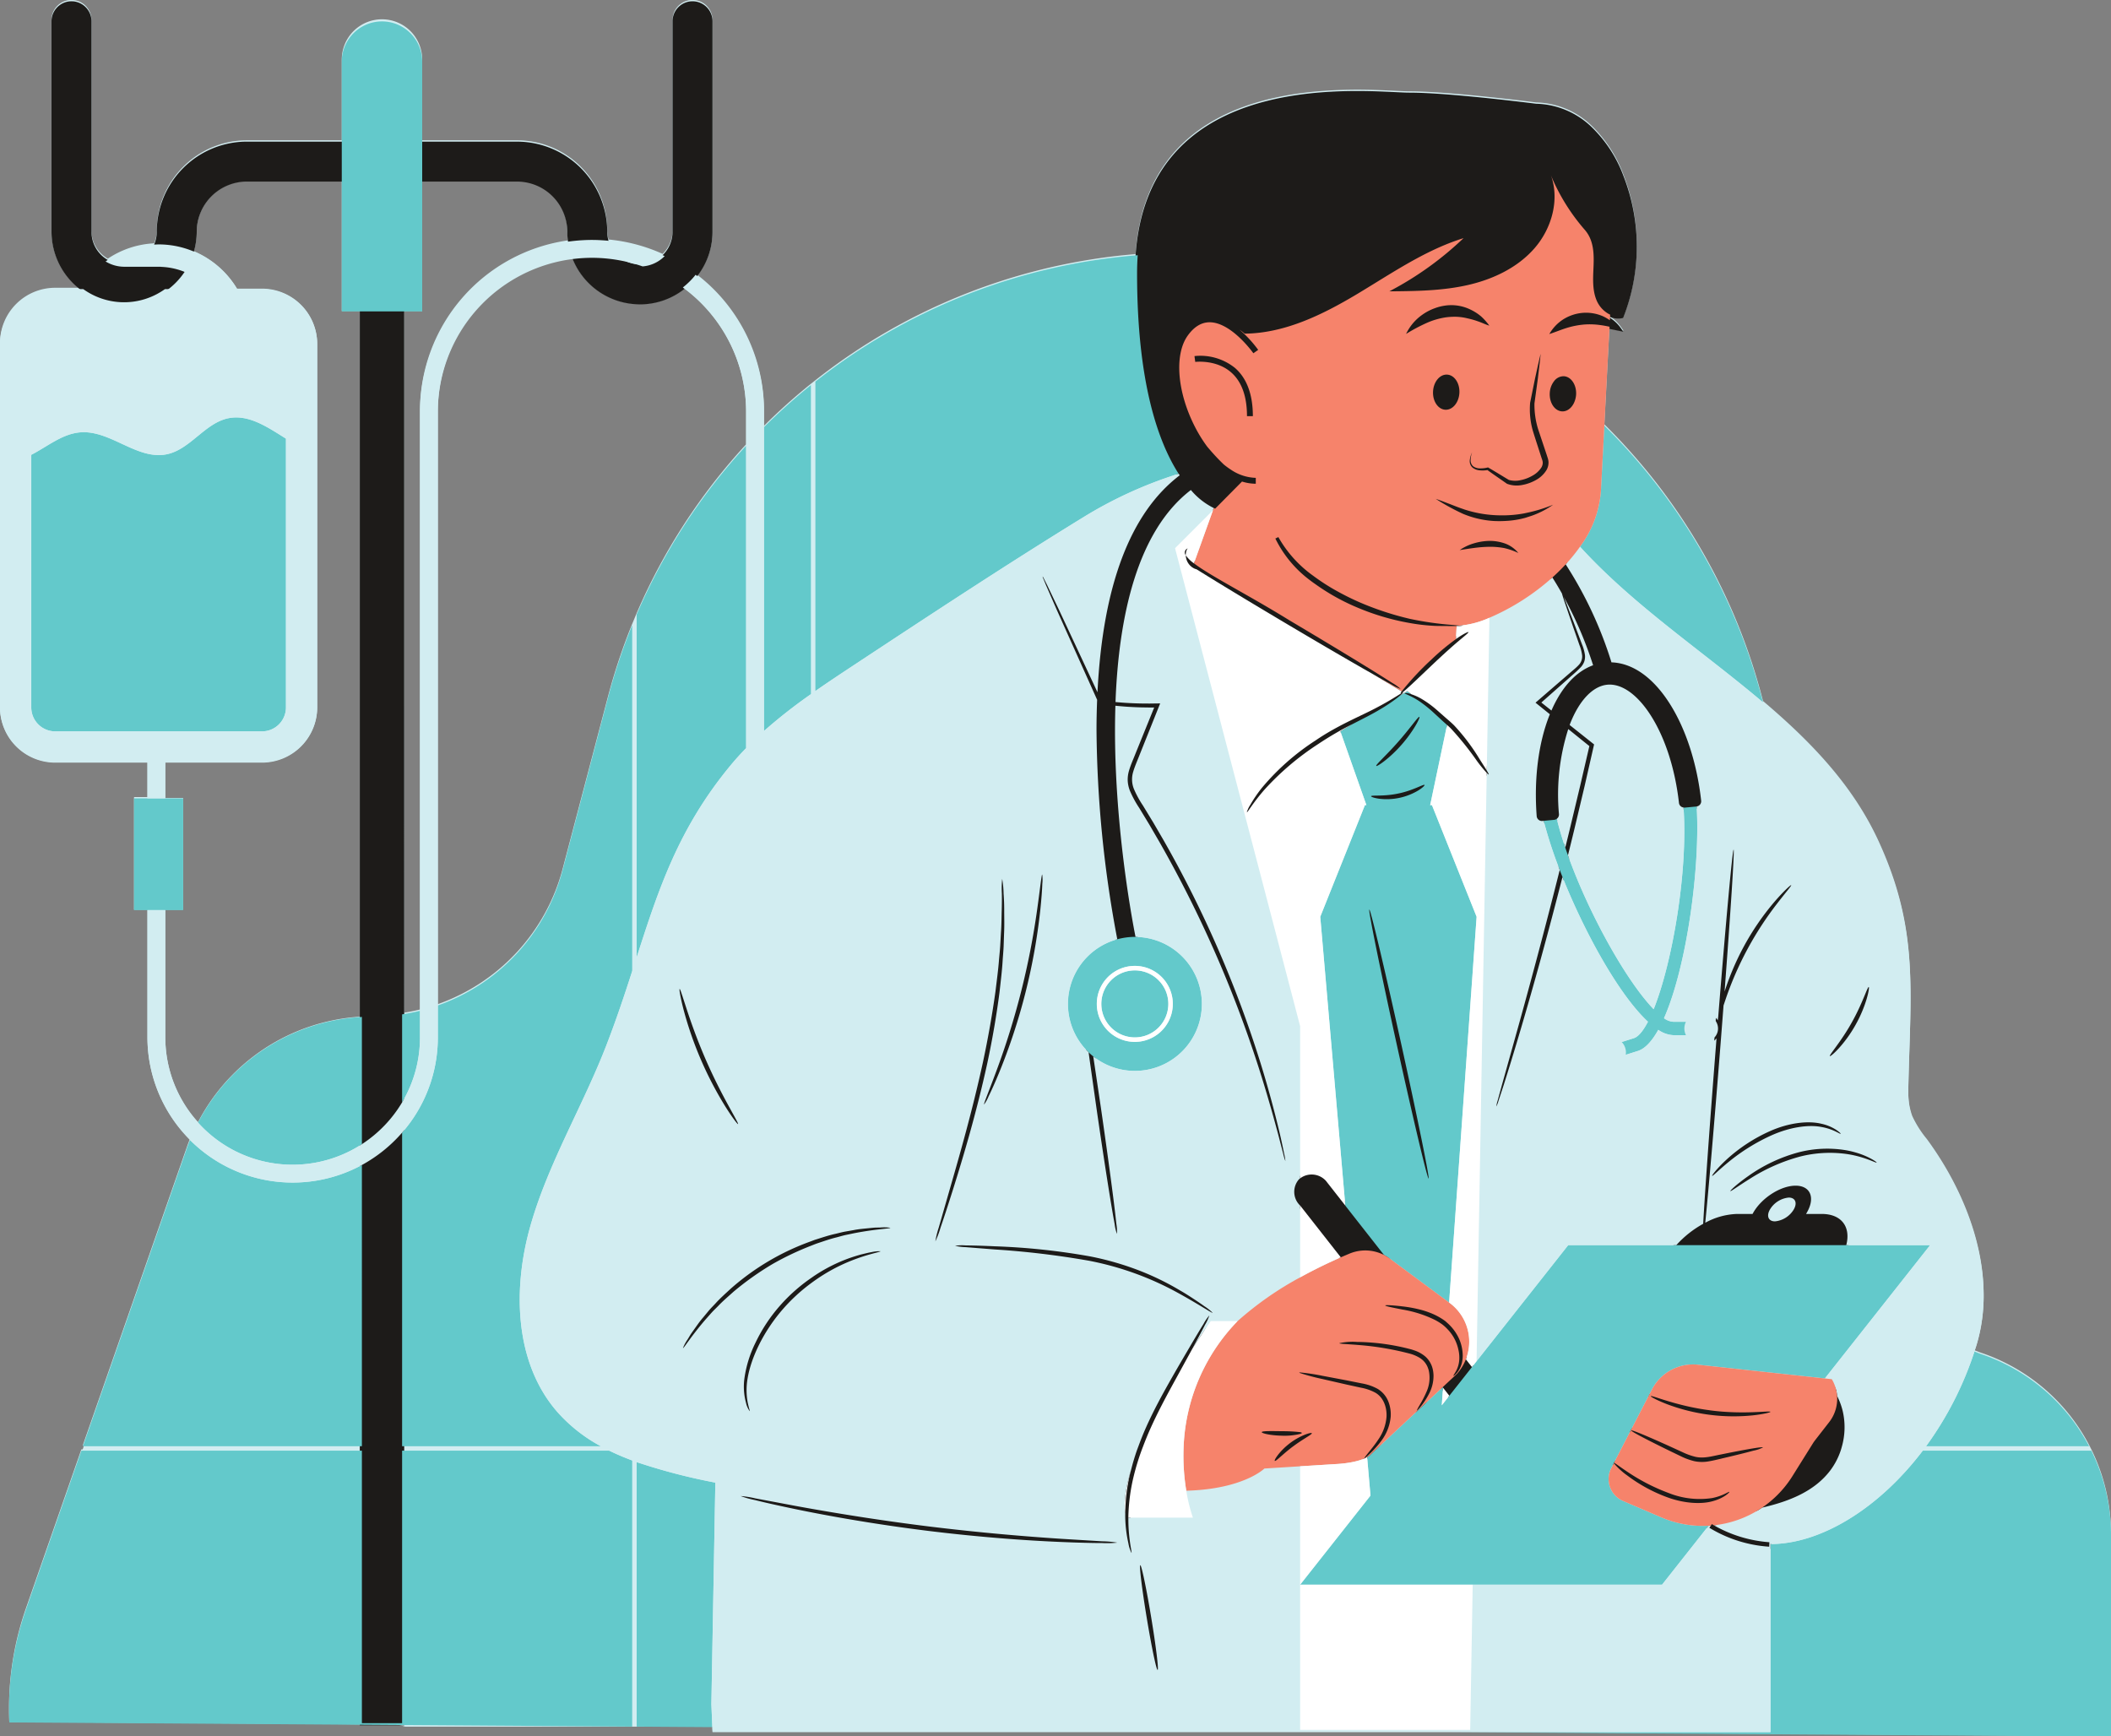
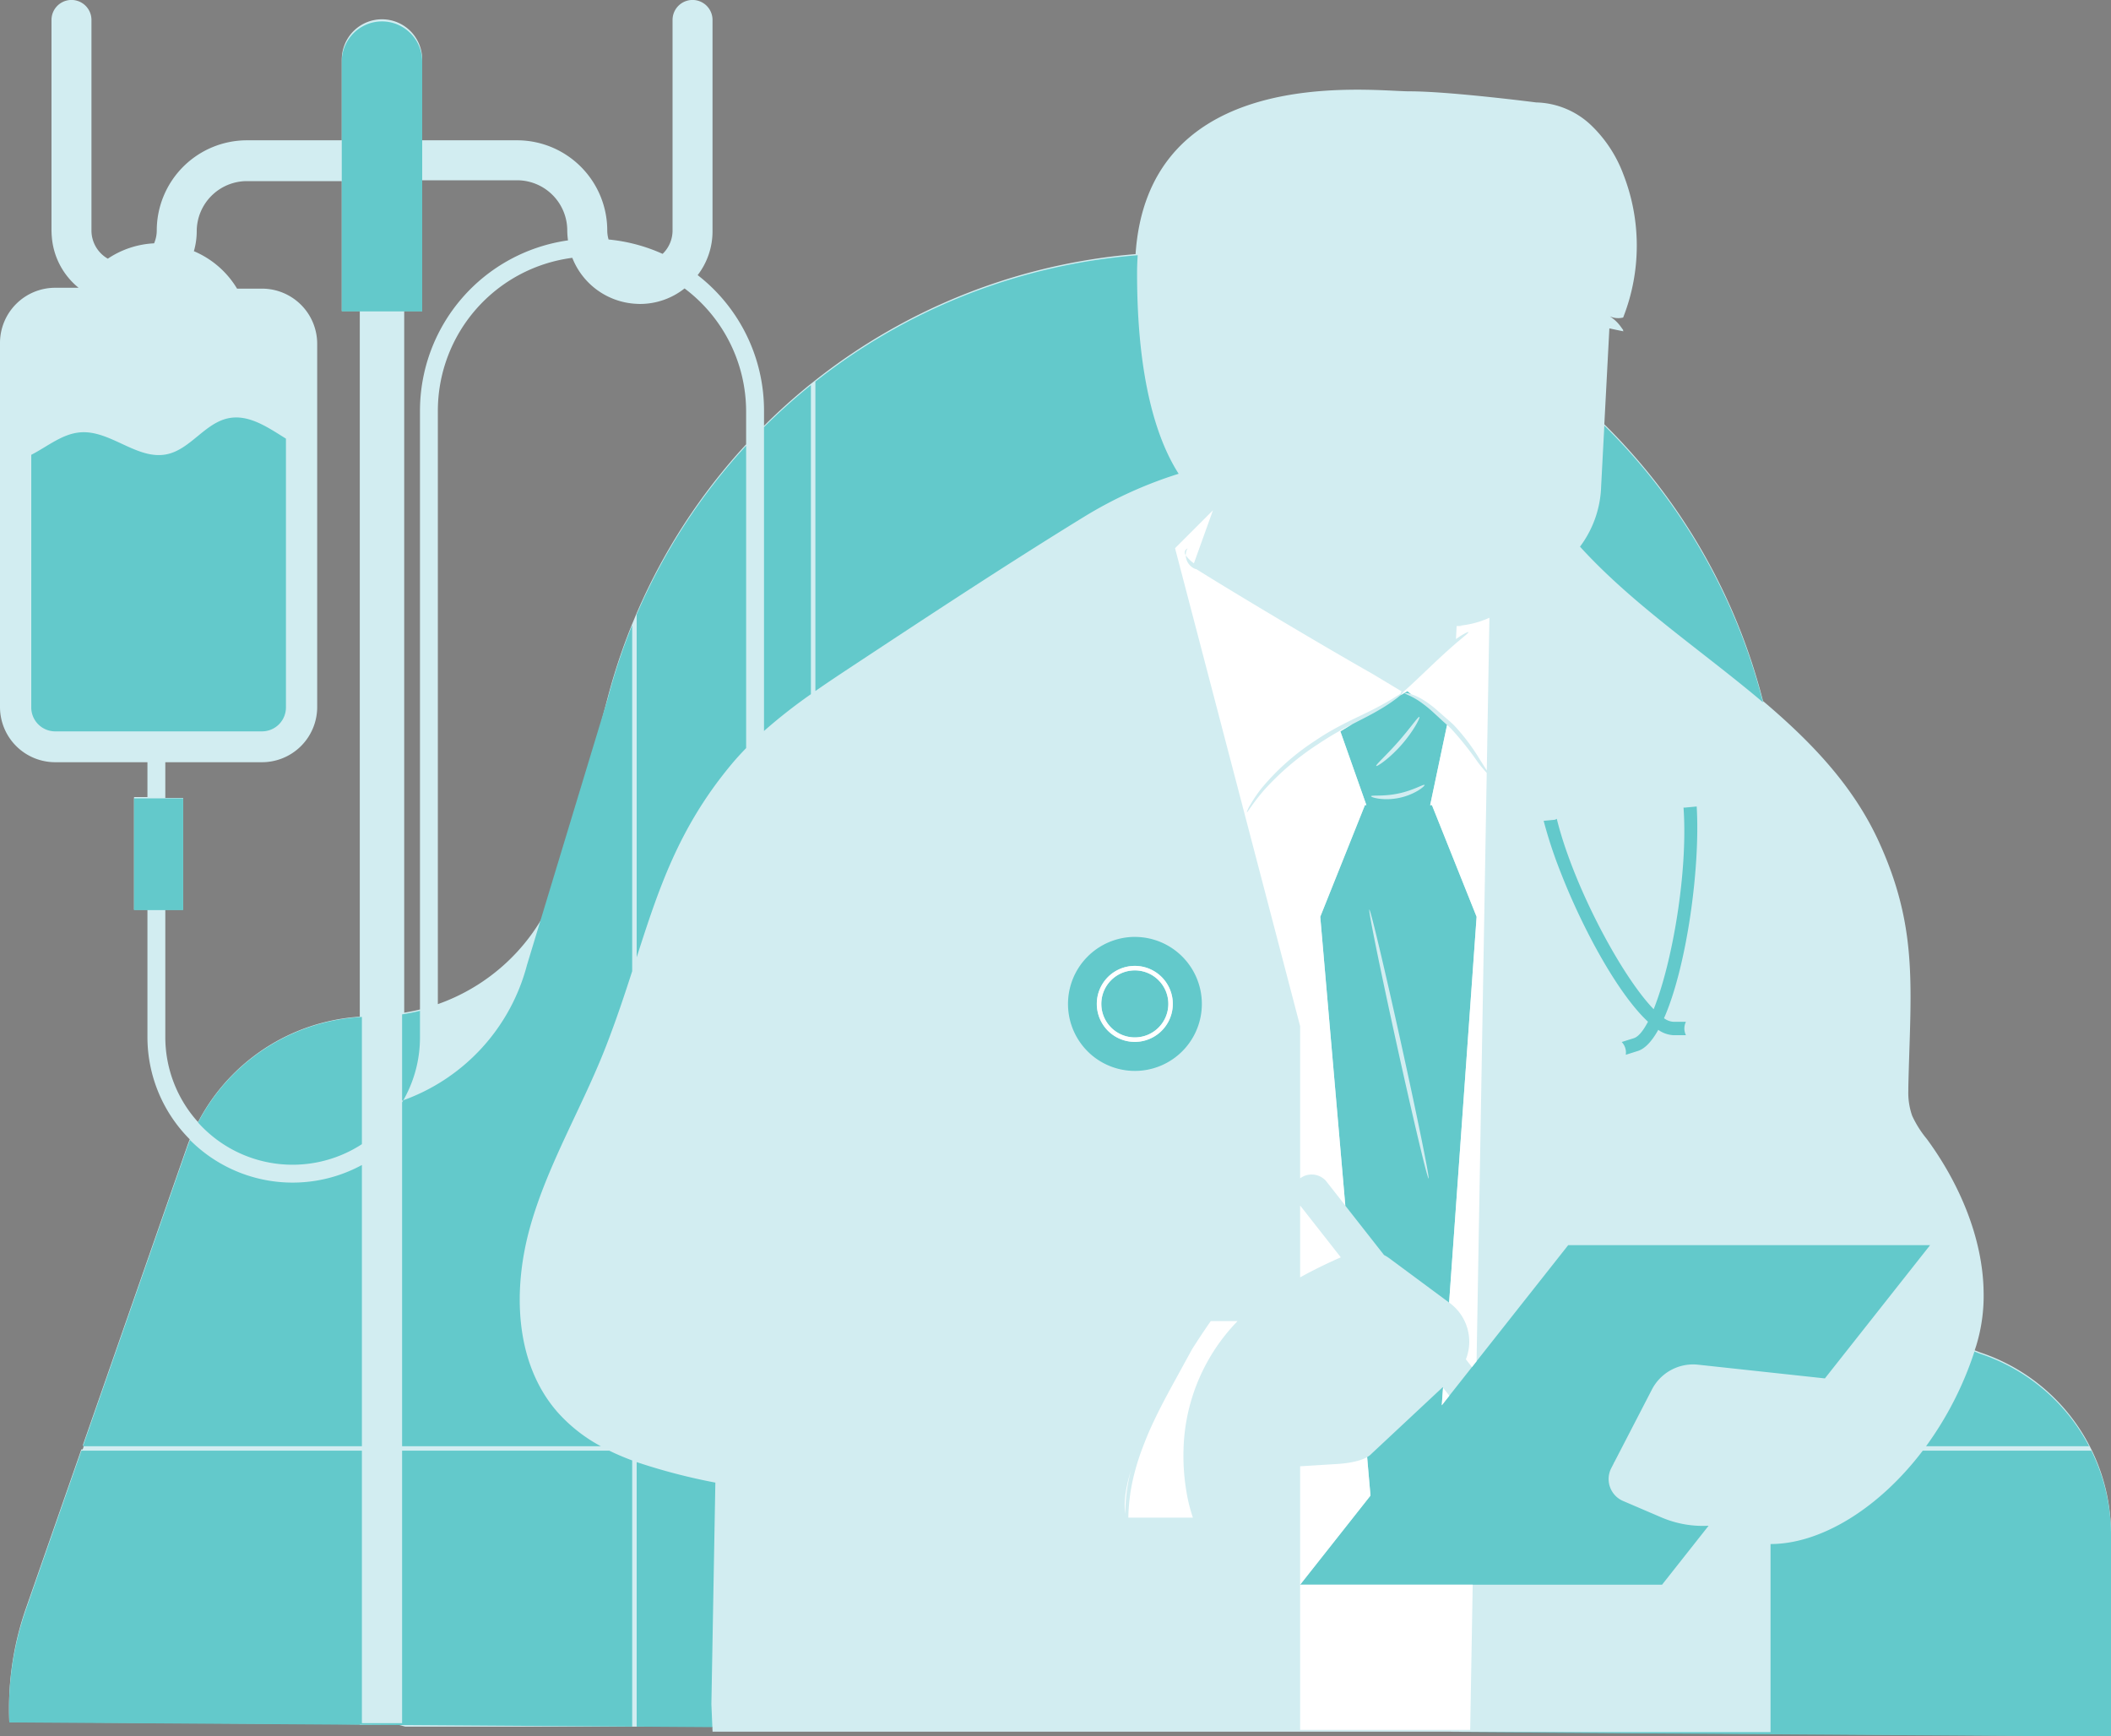
<svg xmlns="http://www.w3.org/2000/svg" height="411.3" preserveAspectRatio="xMidYMid meet" version="1.0" viewBox="-0.0 -0.3 500.0 411.3" width="500.0" zoomAndPan="magnify">
  <rect x="-0.0" y="-0.3" width="500.0" height="411.3" fill="#808080" stroke="none" />
  <g id="change1_1">
    <path d="M495.342,343l-.54-1.059a45.212,45.212,0,0,0-25.462-21.785c-.55-.187-1.083-.406-1.622-.614.13-.39.262-.777.383-1.171a40.305,40.305,0,0,0,1.728-12.581c-.151-12.817-5.791-25.886-13.442-36.292a24.962,24.962,0,0,1-3.483-5.514,16.425,16.425,0,0,1-.91-5.913c0-.628.011-1.255.026-1.878.188-7.747.523-14.489.5-20.835-.029-12.172-1.354-22.867-7.537-36.36-6.122-13.361-16.163-23.726-27.406-33.25a140.917,140.917,0,0,0-37.584-65.544l1.195-22.721.722.154c.443.1.9.193,1.364.288l1.256.254-.175-.242.175.036-.751-1.037a9.1,9.1,0,0,0-2.187-2.1c-.087-.061-.17-.107-.256-.164V74.65a4.821,4.821,0,0,0,2.849.319l.264-.055.1-.251a46.463,46.463,0,0,0-.019-33.584,31.184,31.184,0,0,0-7.744-11.791,19.559,19.559,0,0,0-12.809-5.325h-.118c-.2-.026-20.541-2.633-29.988-2.633-.82,0-1.981-.056-3.451-.126-14.493-.7-58.586-2.81-61.451,38.6,0,.027,0,.056,0,.083a141.111,141.111,0,0,0-75.837,29.879l-1.059.835a141.872,141.872,0,0,0-11.111,9.951V96.965a40.62,40.62,0,0,0-12.821-29.631c-.383-.362-.778-.711-1.176-1.058-.558-.487-1.136-.952-1.719-1.41a17.008,17.008,0,0,0,3.518-10.374V4.423a4.733,4.733,0,0,0-9.466,0V54.286a7.683,7.683,0,0,1-2.222,5.413c-.045.046-.094.086-.14.131a40.4,40.4,0,0,0-12.794-3.4l-.048-.183a7.732,7.732,0,0,1-.262-1.962,21.378,21.378,0,0,0-21.353-21.354H100V13.894a9.525,9.525,0,1,0-19.049,0V32.932H58.483A21.378,21.378,0,0,0,37.13,54.286a7.682,7.682,0,0,1-.545,2.832l-.086.218a21.519,21.519,0,0,0-10.966,3.639l-.2-.123a7.692,7.692,0,0,1-3.67-6.566V4.423a4.733,4.733,0,0,0-9.466,0V54.492c0,.073.012.144.013.217.009.362.029.721.061,1.079a17.241,17.241,0,0,0,6.344,12.075H13.075A13.075,13.075,0,0,0,0,80.938v86.229a13.075,13.075,0,0,0,13.075,13.075H34.922V188.5H31.747v26.662h3.175v30.16a34.284,34.284,0,0,0,10.024,24.245c-.245.615-.484,1.235-.7,1.865L26.665,321.82h0l-7.02,20.124h.072l-.072.207h.23L19.59,343h-.314L6.139,380.662a71.669,71.669,0,0,0-4,23.427q-.009,1.742.064,3.486l83.01.56v.126h9.236L96,408.69h71.467l1.256.009.05,1.178H343.262L500,410.936V362.984A45.143,45.143,0,0,0,495.342,343ZM100,42.6V42.4h22.471a11.9,11.9,0,0,1,11.887,11.888,16.97,16.97,0,0,0,.179,2.345v.007l-.022,0A40.789,40.789,0,0,0,99.474,96.965V238.816c-1.227.305-2.475.55-3.734.754V73.361H100V42.6Zm62.132,25.412a36.459,36.459,0,0,1,14.589,29.155v7.784A140.9,140.9,0,0,0,150.8,144.933l-1.059,2.539a141.826,141.826,0,0,0-5.758,17.283l-10.715,40.717a46.581,46.581,0,0,1-29.56,32.074V96.965A36.552,36.552,0,0,1,135.549,60.77l.081.2.051.122a17.2,17.2,0,0,0,14,10.49q.538.059,1.089.084l.2.01c.193.01.386.02.582.02A17.007,17.007,0,0,0,162.039,68.1,1.077,1.077,0,0,0,162.135,68.016ZM39.154,188.708v-8.466h22.9a13.075,13.075,0,0,0,13.075-13.075V81.145A13.075,13.075,0,0,0,62.059,68.07H56.15A21.777,21.777,0,0,0,45.924,59.2l.019-.069a17.2,17.2,0,0,0,.653-4.639A11.9,11.9,0,0,1,58.483,42.6H80.954V73.361h4.263V240.522a46.567,46.567,0,0,0-38.31,24.963,30.037,30.037,0,0,1-7.753-20.162v-30.16h4.233V188.708Z" fill="#d2edf1" />
  </g>
  <g id="change2_1">
-     <path d="M436.933,333.786a17.406,17.406,0,0,1-.168,8.6c-.1.367-.2.731-.323,1.09a17.03,17.03,0,0,1-2.481,4.759c-4.228,5.641-11.034,7.808-16.492,9.065l-2.6.6,2.208-1.5a24.287,24.287,0,0,0,7-7.244l4.9-7.831a9.237,9.237,0,0,1,.556-.8l3.336-4.289a8.5,8.5,0,0,0,1.76-5.853l-.184-2.489,1.129,2.227A16.9,16.9,0,0,1,436.933,333.786Zm.027-44.78a6.537,6.537,0,0,1,.811,5.754l-.1.373h-41.75l.743-.833a24.874,24.874,0,0,1,6.254-5.018c.45-8,1.593-23.936,3-41.732l.165-2.1.1-.121a3.1,3.1,0,0,0,.352-3.507l-.14-.251-.021-.208c.013-.189.045-.463.1-.822.874-10.9,1.727-20.938,2.4-28.231,1.093-11.908,1.127-11.9,1.782-11.851s.67.052.031,10.071c-.334,5.229-.834,12.351-1.428,20.343a63.631,63.631,0,0,1,3.222-7.012,62.013,62.013,0,0,1,7.515-10.985c.142-.162,3.467-3.99,4.226-4.021l.216-.009.168.155c.4.385.244.581-1.254,2.448-.539.672-1.222,1.523-2,2.534a77.51,77.51,0,0,0-12.207,22.725c-.152.443-.289.854-.418,1.247-.241,3.148-.494,6.41-.757,9.756-.87,11.046-1.729,21.4-2.45,29.584a28.149,28.149,0,0,1,3.052-3.27h0a39.04,39.04,0,0,1,10.453-6.852c4.335-1.935,9.134-2.614,12.523-1.772a10.875,10.875,0,0,1,3.664,1.517c1.195.818,1.24,1.111,1.259,1.237l.032.215-.138.184c-.235.406-.711.163-1.171-.075a12.693,12.693,0,0,0-3.991-1.365c-3.1-.569-7.331.155-11.345,1.941a45.355,45.355,0,0,0-10.139,6.289c-1.141.936-2.033,1.737-2.685,2.322-.842.755-1.212,1.087-1.5,1.087a.374.374,0,0,1-.142-.034c-.342,3.848-.65,7.161-.908,9.76a16.53,16.53,0,0,1,6.909-1.739h3.41l.058-.1c2.1-3.635,6.782-6.592,10.438-6.592a4.008,4.008,0,0,1,3.689,1.8c.737,1.275.6,3.042-.359,4.9h2.846A6.6,6.6,0,0,1,436.96,289.006Zm-17.56-.943a1.127,1.127,0,0,0,1.016.437,5.388,5.388,0,0,0,4.013-2.569,1.748,1.748,0,0,0,.256-1.632,1.127,1.127,0,0,0-1.015-.436,5.388,5.388,0,0,0-4.013,2.568A1.752,1.752,0,0,0,419.4,288.063Zm-12.512-46.635ZM314.4,279.048a5.027,5.027,0,0,0-6.774-.617l-.081.063a1.851,1.851,0,0,0-.215.177,4.975,4.975,0,0,0,.256,6.926l.372-.332h0l-.291.431,9.755,12.439.354-.155c.723-.314,1.412-.609,2.049-.874l-.191-.462h0l.31.412a9.009,9.009,0,0,1,7.648.357l2.064,1.084-15.215-19.4Zm32.541,41.944c0-.091.019-.169.018-.261a10.689,10.689,0,0,0-.767-3.8,11.54,11.54,0,0,0-2.976-4.189l-.159-.144a7.084,7.084,0,0,0-.6-.507,15.942,15.942,0,0,0-3.791-1.994c-.588-.222-1.11-.395-1.6-.532a31.323,31.323,0,0,0-4.646-.907c-4.689-.561-4.73-.3-4.81.173-.1.625.071.683,4.526,1.55l.3.064a26.158,26.158,0,0,1,7.2,2.334,14.559,14.559,0,0,1,1.6.976,8.764,8.764,0,0,1,1.179,1.057,10.4,10.4,0,0,1,1.948,2.889,10.254,10.254,0,0,1,.577,1.833,7.54,7.54,0,0,1,.191,2.188,5.979,5.979,0,0,1-.774,2.606c-.116.2-.222.373-.308.512a1.28,1.28,0,0,0-.307.844l-2.725,2.547,2.254,2.875,6-7.595-2.217-2.826Zm5.895-191.281a17.569,17.569,0,0,1,3.331.293,15.524,15.524,0,0,1,3.254,1.14l1.908.869-1.31-1.637a7.792,7.792,0,0,0-3.26-2.365,11.441,11.441,0,0,0-3.947-.691,14.349,14.349,0,0,0-3.858.6,12.2,12.2,0,0,0-3.366,1.565c-.052.032-.1.064-.151.1l-1.684,1.227,2.264-.36c1.149-.182,2.265-.352,3.365-.493A31.405,31.405,0,0,1,352.832,129.711ZM342.777,87.938c-1.965-.11-3.724,1.909-3.853,4.479a5.425,5.425,0,0,0,.85,3.292,3.266,3.266,0,0,0,2.536,1.549q.073,0,.147,0a3.292,3.292,0,0,0,2.529-1.291,5.7,5.7,0,0,0,.326-6.483A3.265,3.265,0,0,0,342.777,87.938Zm30.853,6.369a5.825,5.825,0,0,0,.18-1.146,5.422,5.422,0,0,0-.851-3.292,3.107,3.107,0,0,0-5.272-.175,5.684,5.684,0,0,0-.265,6.4,3.265,3.265,0,0,0,2.535,1.549c.048,0,.1,0,.143,0C371.694,97.643,373.133,96.293,373.63,94.307ZM351.112,74.258c-.174-.125-.346-.256-.52-.388a8.708,8.708,0,0,0-2.061-1.275,10.8,10.8,0,0,0-6.263-1.009,11.81,11.81,0,0,0-2.578.645,12.764,12.764,0,0,0-3.242,1.715,12.125,12.125,0,0,0-3.874,4.648l-.648,1.458,1.364-.826a39.972,39.972,0,0,1,4.766-2.543,16.869,16.869,0,0,1,4.683-1.345c.418-.051.865-.084,1.367-.1a12.022,12.022,0,0,1,3.418.37,9.4,9.4,0,0,1,1.607.437c.28.095.563.189.838.269.374.123.737.274,1.107.428a15.246,15.246,0,0,0,1.533.571l1.435.424-.892-1.2A14.376,14.376,0,0,0,351.112,74.258Zm27.866,2.934h0c.742.1,1.5.249,2.144.384l.787.168c.443.095.9.192,1.364.287l1.256.254-.751-1.037a9.1,9.1,0,0,0-2.187-2.1,11.067,11.067,0,0,0-1.73-1,10.424,10.424,0,0,0-5.075-.837,10.735,10.735,0,0,0-4.865,1.657,10.475,10.475,0,0,0-3.4,3.616l-.617,1.113,1.21-.4c.715-.234,1.387-.481,2.035-.72.73-.27,1.431-.529,2.131-.743a19.143,19.143,0,0,1,3.821-.758A17.256,17.256,0,0,1,378.978,77.192Zm-16.211,34.723a8.648,8.648,0,0,1-2.632,1.015,5.281,5.281,0,0,1-2.551-.012c-.543-.325-1.084-.654-1.624-.982-1.045-.634-2.088-1.268-3.146-1.881l-.294-.172-.311.077a6.3,6.3,0,0,1-1.626.187,2.243,2.243,0,0,1-1.341-.384,1.4,1.4,0,0,1-.416-1.162,5.438,5.438,0,0,1,.335-1.645l-.932-.362a6.49,6.49,0,0,0-.583,1.928,2.572,2.572,0,0,0,.73,2.249,3.54,3.54,0,0,0,2.109.841,7.512,7.512,0,0,0,1.7-.036c.923.663,1.856,1.311,2.79,1.958.545.378,1.09.756,1.668,1.162l.158.077a6.276,6.276,0,0,0,2.354.431,8.485,8.485,0,0,0,1.376-.117,10.818,10.818,0,0,0,3.377-1.176,7.155,7.155,0,0,0,2.79-2.56,4.059,4.059,0,0,0,.58-2.157,4.011,4.011,0,0,0-.2-1.124l-2.276-6.843a19.1,19.1,0,0,1-.856-5.908l.8-5.849c.07-.623.145-1.244.219-1.866l.033-.275c.152-1.258.3-2.516.416-3.78l-.983-.167c-.289,1.161-.548,2.326-.8,3.493l-.107.489c-.134.61-.267,1.22-.409,1.842l-1.178,5.823-.014.117a18.878,18.878,0,0,0,.677,6.753c.422,1.373.856,2.714,1.291,4.055l.929,2.857a1.567,1.567,0,0,1,.095.452,1.681,1.681,0,0,1-.248.909A5.186,5.186,0,0,1,362.767,111.915Zm-.959,10.793c-.164.054-.329.108-.5.153a21.4,21.4,0,0,1-4.557.725c-.6.036-1.166.053-1.71.053-.449,0-.883-.012-1.306-.036a22.86,22.86,0,0,1-7.42-1.738l-.092-.042a45.388,45.388,0,0,1-5.6-3.035L336,116l4.224,1.386c.767.252,1.519.538,2.271.825.394.15.787.3,1.184.445l.358.14c.877.346,1.7.672,2.557.956l.2.072c.08.029.159.059.24.084a27.638,27.638,0,0,0,6.852,1.3c.488.032.972.045,1.457.053a27.769,27.769,0,0,0,5.511-.443l.177-.038c.142-.028.284-.06.428-.092l.229-.05a34.514,34.514,0,0,0,5.981-1.85l4.143-1.718-3.664,2.588a21.318,21.318,0,0,1-4.788,2.526c-.419.159-.846.293-1.275.425Zm-15.294-1.3Zm-29.488,17.928a47.937,47.937,0,0,1-5.658-3.63,27.511,27.511,0,0,1-8.146-9.022l-.225-.428-1.587.768.2.445a27.523,27.523,0,0,0,8.352,10.064c.472.368.963.711,1.452,1.053l.3.212a51.026,51.026,0,0,0,9.484,5.229,57.468,57.468,0,0,0,12.39,3.7,45.843,45.843,0,0,0,6.445.733c1.255.022,2.5.032,3.751.032l1.22,0,.483,0c.313,0,.624,0,.936,0l.051-1-3.556-.377a63.139,63.139,0,0,1-8.934-1.319,70.211,70.211,0,0,1-11.856-3.92C320.413,141.107,318.693,140.256,317.026,139.333Zm-19.78-40.558v-.5c0-5.277-1.48-9.246-4.4-11.8a13.572,13.572,0,0,0-10-2.927l-.494.069.32,2.365.494-.064c.048-.007,4.75-.579,8.112,2.366,2.371,2.078,3.574,5.438,3.574,9.987v.5Zm6.239,174.48v0c.431,1.606.53,1.976.877,1.976a.937.937,0,0,0,.194-.026c.534-.116.494-.315.11-2.228l-.111-.54c-.212-1.034-.5-2.423-.894-4.124-1.352-5.744-2.86-11.278-4.607-16.919a269.633,269.633,0,0,0-23.061-52.99l-2.4-4.133-2.845-4.674a18.454,18.454,0,0,1-1.7-3.2,5.6,5.6,0,0,1-.154-3.763A28.86,28.86,0,0,1,269.9,179.9c.172-.422.344-.844.51-1.277l5.122-12.819-3.289.047-1.785-.014c-1.143-.02-2.3-.063-3.432-.129-.783-.045-1.544-.105-2.3-.17.972-24.267,6.783-40.78,17.277-49.092a16.866,16.866,0,0,0,5.272,4.046c.115.051.206.087.267.111l.421.139,6.354-6.415a11.317,11.317,0,0,0,3.117.453h.5v-2.392h-.5a10.481,10.481,0,0,1-5.67-1.889q-.288-.187-.577-.393c-.337-.239-.671-.493-.976-.745l-.448-.431c-.489-.477-1.011-1.013-1.567-1.614-.619-.668-1.255-1.391-1.87-2.122a32.964,32.964,0,0,1-2.829-4.563c-4.164-8.091-4.9-16.783-1.787-21.139,1.4-1.964,3.011-2.96,4.8-2.96,4.866.021,9.893,7.056,9.944,7.127l.287.407,1.96-1.372-.29-.41A28.191,28.191,0,0,0,295.83,79.2c9.536-.4,18.4-4.961,25.861-9.418,1.318-.787,2.627-1.592,3.939-2.4l.659-.406c5.829-3.59,11.838-7.29,18.315-9.651a76.413,76.413,0,0,1-15.248,10.666l-2.338,1.234,3.27-.029c5.958-.057,11.77-.212,17.358-1.467,4.805-1.079,11.522-3.51,16.235-8.962a19.233,19.233,0,0,0,4.79-13.465,52.824,52.824,0,0,0,6.374,9.233,7.385,7.385,0,0,1,1.013,1.575c1,2.108.978,4.517.855,7.265-.115,2.576-.233,5.239.789,7.661a7.126,7.126,0,0,0,3.465,3.653,4.854,4.854,0,0,0,3.019.382l.264-.055.1-.251a45.879,45.879,0,0,0-.019-33.377A31.176,31.176,0,0,0,376.786,29.6a19.555,19.555,0,0,0-12.809-5.326h-.118c-.2-.026-20.541-2.633-29.988-2.633-.82,0-1.981-.056-3.451-.126-14.493-.7-58.586-2.811-61.451,38.6-.1,1.427-.15,2.891-.15,4.351,0,26.662,5.392,40.659,9.919,47.709-11.257,8.806-17.71,25.448-19.193,49.489l-8.289-17.75-2.818-5.884-.765-1.524c-.282-.538-.487-.928-.944-.722s-.294.643-.075,1.2l3.263,7.549,9.433,21.029c-.091,2.338-.139,4.7-.144,7.025a276.564,276.564,0,0,0,4.932,49.694l.1.526.518-.141a15.374,15.374,0,0,1,4.047-.549h.033l.725.016-.121-.608c-.929-4.663-5.5-29.051-4.772-54.111.735.07,1.478.135,2.243.186,1.159.076,2.34.13,3.513.159l1.817.027h.389l-4.1,10.107c-.16.414-.33.824-.5,1.236a30.435,30.435,0,0,0-1.1,2.954,7.856,7.856,0,0,0-.335,2.518,8.026,8.026,0,0,0,.53,2.52,20.082,20.082,0,0,0,1.848,3.518l2.843,4.685,2.386,4.107a280.793,280.793,0,0,1,23.179,52.493c2.127,6.567,3.614,11.923,4.9,16.731ZM369.9,205.581l-.568-1.472-.384,1.531c-2.971,11.86-6.245,24.23-9.727,36.769l-3.935,14.061-1.051,3.835c-.4,1.529-.47,1.805.039,1.961a.738.738,0,0,0,.21.037c.346,0,.487-.409.914-1.653l1.242-3.778c1.409-4.444,2.843-9.148,4.261-13.983,2.272-7.711,5.793-20.1,9.671-35.329l.04-.158-.06-.151C370.325,206.691,370.111,206.136,369.9,205.581Zm-204.32,45.374h0a84.56,84.56,0,0,0,5.789,11.087c1,1.592,2.758,4.281,3.319,4.4l.221.043.176-.116c.488-.322.422-.442-1.275-3.518l-.932-1.694c-2.023-3.7-3.843-7.409-5.408-11.023s-3.02-7.489-4.325-11.49l-.611-1.88c-1.066-3.305-1.105-3.432-1.677-3.3l-.216.06-.109.18c-.294.492.46,3.614.936,5.431A84.259,84.259,0,0,0,165.577,250.955Zm119.95,57.724c-.763-.565-1.595-1.136-2.465-1.689-1.069-.7-2.129-1.393-3.354-2.086a64.635,64.635,0,0,0-9.265-4.555,69.26,69.26,0,0,0-12.14-3.54,160.538,160.538,0,0,0-22.665-2.4c-2.656-.122-5.1-.2-6.892-.209-2.665-.027-3.007-.031-3.031.561-.023.566.272.611,2.967.848l8.777.7a183.53,183.53,0,0,1,20.447,2.52,71.276,71.276,0,0,1,20.936,7.592c2.639,1.456,4.721,2.713,6.1,3.545.585.354,1.022.617,1.361.81-.326.1-.692.687-1.641,2.218-.815,1.315-1.945,3.2-3.357,5.6-1.392,2.376-3.046,5.2-4.847,8.375-1.8,3.2-3.713,6.7-5.453,10.6-.619,1.383-1.216,2.859-1.822,4.513l-.141.373c-.088.231-.176.462-.256.693-.514,1.483-.961,2.983-1.365,4.587l-.113.43c-.069.257-.138.515-.194.765a42.135,42.135,0,0,0-1.089,9.341l-.008.456a31.534,31.534,0,0,0,.759,6.625,6.342,6.342,0,0,0,.958,2.609l.17.1.187-.037c.542-.106.466-.551.3-1.523a39.5,39.5,0,0,1-.628-7.31l0-.451a44.025,44.025,0,0,1,1.272-9.357,55.959,55.959,0,0,1,1.8-5.9c.1-.285.213-.574.323-.861l.072-.188c.58-1.525,1.1-2.8,1.65-4.023,1.693-3.793,3.548-7.258,5.3-10.481l4.643-8.473c1.331-2.457,2.362-4.4,3.063-5.767.845-1.652,1.156-2.263,1.05-2.584a.934.934,0,0,0,.333.088c.163,0,.249-.1.358-.26C287.962,310.442,287.685,310.242,285.527,308.679Zm-99.488,1.175h0a41.2,41.2,0,0,1,6.326-5.775c.35-.258.7-.514,1.047-.757a40.807,40.807,0,0,1,7.792-4.294,47.093,47.093,0,0,1,6.369-2.1c1.175-.307,1.571-.411,1.461-.93-.095-.6-.545-.528-2.71-.193-.493.073-1.028.2-1.647.355-.272.065-.557.135-.876.209-1.07.292-2.157.639-3.233,1.032a38.741,38.741,0,0,0-7.715,3.908c-.266.173-.533.361-.8.548l-.272.19a40.676,40.676,0,0,0-7.284,6.444,38.816,38.816,0,0,0-6,9.027,28.079,28.079,0,0,0-2.662,8.5,14.961,14.961,0,0,0,.376,6.1c.063.212.63,2.075,1.151,2.3l.2.083.195-.082c.448-.189.328-.624.188-1.126-.094-.34-.234-.845-.366-1.506a15.417,15.417,0,0,1-.017-5.514C178.451,320.981,181.618,314.843,186.039,309.854Zm6.211-14.6.31-.123c.249-.1.5-.2.745-.289l1.207-.418c1.3-.436,2.529-.85,3.73-1.138.278-.073.551-.148.82-.223.458-.127.9-.252,1.342-.346l2.037-.421c3.08-.6,5.5-.864,6.954-1.022,1.706-.186,2.013-.22,1.988-.764-.016-.6-.447-.6-2.845-.555l-1.268.027c-.321.018-.659.051-1.014.087l-1.274.126a27.643,27.643,0,0,0-2.856.38l-2.087.363c-.486.09-.977.212-1.48.338-.255.063-.513.128-.767.187-1.318.284-2.654.709-4.068,1.158l-.854.27c-.191.069-.388.144-.584.219l-.39.148a58.936,58.936,0,0,0-19.15,11.314l-.637.588c-1.095,1.007-2.13,1.958-3.028,2.958-.185.2-.372.395-.557.589-.356.371-.7.733-1.02,1.11l-1.342,1.62a27.941,27.941,0,0,0-1.755,2.3l-.753,1.06c-.2.286-.4.557-.576.835l-.645,1.076c-1.225,2.063-1.446,2.435-.938,2.736a.565.565,0,0,0,.3.108c.309,0,.606-.409,1.361-1.45.856-1.179,2.288-3.153,4.331-5.523l1.382-1.561c.3-.336.628-.661.964-.993.2-.2.4-.4.609-.611.843-.9,1.813-1.758,2.84-2.671l.764-.683a68.587,68.587,0,0,1,9.226-6.543A67.674,67.674,0,0,1,192.25,295.249Zm29.148-1.035a.853.853,0,0,0,.243.051c.359,0,.556-.554,1.6-3.6.838-2.45,1.877-5.631,2.926-8.96,2.449-7.789,5.589-18.242,8.164-30.032,1.221-5.7,2.2-11.392,2.915-16.928l.174-1.566c.232-2.067.452-4.019.562-5.9l.087-1.177c.058-.757.115-1.5.147-2.221l.107-3.117c.078-1.558.06-3.017.043-4.305l-.012-1.093c0-1.352-.046-2.691-.151-4.086-.229-3.552-.3-3.61-.493-3.783l-.159-.137-.2.011c-.564.03-.585.031-.556,3.962.019,1.015.032,2.388-.029,4.017-.013.44-.022.9-.032,1.374-.023,1.188-.049,2.536-.154,3.957l-.175,3.1c-.043.676-.109,1.369-.175,2.078-.04.418-.081.841-.118,1.275-.13,1.751-.356,3.576-.595,5.509l-.227,1.849c-.766,5.488-1.765,11.122-2.968,16.743-2.521,11.547-5.5,21.9-7.679,29.455l-2.746,9.551C220.833,294.031,220.854,294.038,221.4,294.214Zm12.334-36.268c-1.377,3.578-1.377,3.578-.853,3.816l0,0a.62.62,0,0,0,.249.064c.375,0,.642-.544,1.479-2.247.672-1.344,1.531-3.271,2.482-5.572a142.764,142.764,0,0,0,9.816-38.838c.256-2.465.416-4.568.465-6.079.086-2.29.1-2.7-.488-2.745s-.575-.036-1.065,3.767c-.166,1.3-.377,2.934-.646,4.844a188.569,188.569,0,0,1-3.8,19.473,188.054,188.054,0,0,1-5.911,18.942C234.8,255.183,234.2,256.725,233.732,257.946Zm27.406,106.341-9.626-.585c-7.321-.471-18.749-1.366-31.628-2.953-8.694-1.08-17.666-2.425-26.671-4l-1.058-.186c-1.281-.227-2.509-.448-3.666-.661l-9.477-1.778c-3.943-.748-3.95-.727-4.081-.17s-.054.6,3.779,1.548c2.315.581,5.58,1.313,9.441,2.115,1.2.252,2.484.508,3.822.771l1.059.206c5.957,1.148,15.406,2.807,26.6,4.2,14.345,1.768,26.075,2.423,31.79,2.657,3.926.162,7.27.249,9.671.25l1.168,0c2.861,0,2.863-.074,2.877-.585C265.151,364.546,265.152,364.525,261.138,364.287Zm50.052-25.258c.2.5-.262.8-1.642,1.668-.391.246-.841.53-1.327.852s-1.032.7-1.576,1.106l-.113.082c-.438.324-.843.646-1.226.962-.593.485-1.118.944-1.557,1.329-.954.836-1.41,1.235-1.77,1.235a.55.55,0,0,1-.345-.135l-.168-.13-.046-.258c-.082-.771,1.584-2.568,1.774-2.771a15.544,15.544,0,0,1,1.13-1.092c.305-.266.63-.533.981-.793a15.559,15.559,0,0,1,1.525-1,20.2,20.2,0,0,1-2.757.179c-.165,0-.333,0-.5,0-1.8-.034-4.556-.35-5.07-.949l-.146-.171,0-.287c.086-.694.815-.731,5.253-.65a35.826,35.826,0,0,1,4.428.232c.207.04.755.146.8.629,0,.008,0,.015,0,.023a3.6,3.6,0,0,1,2.032-.407l.213.09Zm-4.844,3.225Zm20.187-14.027a12.419,12.419,0,0,0-3.883-1.337l-9.343-1.806a48.8,48.8,0,0,0-5.36-.8.6.6,0,0,0-.682.419c-.1.439.338.628.485.691.725.305,3.227.93,5.2,1.4l9.323,2.1A10.916,10.916,0,0,1,325.491,330c1.975,1.126,2.534,3.588,2.413,5.361a10.59,10.59,0,0,1-1.88,5.072c-.375.567-.74,1.062-1.086,1.516-.3.383-.576.739-.825,1.046l-.746.924c-.6.758-.933,1.175-.538,1.545a.483.483,0,0,0,.341.149c.292,0,.606-.276.955-.58.16-.14.34-.3.556-.506.252-.24.553-.54.873-.868s.637-.673.985-1.081c.3-.351.606-.724.92-1.149a11.611,11.611,0,0,0,2.415-5.931,8.7,8.7,0,0,0-.525-3.9A6.611,6.611,0,0,0,326.533,328.227Zm11.411-7.562a8.273,8.273,0,0,0-2.97-1.631l-.153-.053c-.1-.037-.209-.073-.327-.109a52.97,52.97,0,0,0-12.229-1.8l-.817-.012c-.971-.012-4.173,0-4.6.442l-.153.165,0,.21c.015.554.3.573,2.476.718.635.042,1.405.094,2.289.164l.7.058a66.906,66.906,0,0,1,11.744,2.031,8.6,8.6,0,0,1,2.047.88,4.8,4.8,0,0,1,.641.466,4.156,4.156,0,0,1,1.215,1.9l.046.134c.021.059.041.117.057.177a7.492,7.492,0,0,1-.49,4.745,21.813,21.813,0,0,1-1.413,2.774l-.222.386c-.644,1.112-.912,1.572-.452,1.886a.519.519,0,0,0,.3.107c.346,0,.706-.429,1.32-1.2a17.739,17.739,0,0,0,2.065-3.24,9.558,9.558,0,0,0,1-4.356,7.848,7.848,0,0,0-.187-1.561A6.175,6.175,0,0,0,337.944,320.665Zm81.906,13.582-.022-.2c-.064-.579-.424-.559-2.408-.456a65.2,65.2,0,0,1-12.388-.344h0a65.06,65.06,0,0,1-12.059-2.854c-1.9-.61-2.233-.72-2.433-.206l-.089.215.081.2c.256.631,3.472,1.9,4.114,2.149a44.818,44.818,0,0,0,10.123,2.537,46.661,46.661,0,0,0,5.969.384,41.189,41.189,0,0,0,4.464-.231c.685-.075,4.119-.476,4.529-1.02Zm-7.168,8.463-.336.064-.247.047c-1.346.253-2.881.555-4.566.9-.389.073-.786.156-1.186.242a10.765,10.765,0,0,1-4.735.3A15.08,15.08,0,0,1,398.7,343.2l-3.068-1.4c-1.7-.77-3.241-1.456-4.548-2.02-4.882-2.11-4.942-1.991-5.183-1.476s-.3.638,4.438,3.057c.8.408,1.7.861,2.675,1.343.647.32,1.319.651,2.03,1l2.8,1.35a15.867,15.867,0,0,0,3.317,1.222,8.1,8.1,0,0,0,1.871.208,10.851,10.851,0,0,0,1.825-.162c.826-.14,1.585-.318,2.321-.49l.766-.177c1.927-.449,3.659-.867,5.111-1.234.917-.232,1.708-.439,2.379-.624,2.344-.643,2.752-.8,2.627-1.364S417.912,341.743,412.682,342.71Zm-2.577,10.465.048-.329-.206-.138c-.282-.291-.687-.083-1.117.132a12.544,12.544,0,0,1-3.408,1.211,19.32,19.32,0,0,1-9.956-1.149,45.445,45.445,0,0,1-9.294-4.7c-.948-.622-1.727-1.168-2.318-1.584a7.182,7.182,0,0,0-1.432-.906l-.374-.09-.208.227a.552.552,0,0,0-.032.689,17.282,17.282,0,0,0,3.357,3.091,37.449,37.449,0,0,0,9.6,5.213,21.951,21.951,0,0,0,7.393,1.381,13.368,13.368,0,0,0,3.665-.468C408.441,355.037,410.024,353.674,410.105,353.175Zm34.868-78.258c-.042-.152-.106-.38-1.462-1.143a18.484,18.484,0,0,0-3.87-1.573,20.328,20.328,0,0,0-2.593-.585,27.709,27.709,0,0,0-11.017.509,37.27,37.27,0,0,0-12.249,5.747c-1.2.847-4.347,3.195-4.439,3.873l-.027.225.132.166a.458.458,0,0,0,.364.227c.293,0,.77-.317,1.9-1.07.763-.507,1.784-1.186,3.031-1.962a41.68,41.68,0,0,1,11.786-5.209,28.036,28.036,0,0,1,10.531-.618c.808.111,1.524.24,2.134.387a27.5,27.5,0,0,1,4.279,1.381c.789.317,1.223.492,1.45.039l.1-.194Zm-182.549,8.477c.445,2.734.812,4.875,1.093,6.364.419,2.232.51,2.72.981,2.72a.819.819,0,0,0,.126-.01c.58-.086.541-.463.288-2.913-.153-1.5-.408-3.653-.759-6.412-.72-5.665-1.75-13.147-2.9-21.069l-1.85-12.421-.154-.122c-.36-.286-.72-.6-1.069-.935l-1.035-.989,2.072,14.763C260.374,270.34,261.513,277.807,262.424,283.394Zm9.119,90.518c-.854-4.079-1.027-4.054-1.542-3.963s-1.014.168,1.119,13.067c.549,3.319,1.12,6.433,1.609,8.768.74,3.539.968,3.984,1.353,3.984a1.226,1.226,0,0,0,.189-.021c.521-.087,1.013-.168-1.12-13.068C272.6,379.36,272.031,376.247,271.543,373.912Zm79.895-193.765-1.111-1.723a43.235,43.235,0,0,0-5.521-7.215c-.507-.516-1.037-.973-1.551-1.415-.208-.179-.411-.355-.619-.54l-1.984-1.745a25.031,25.031,0,0,0-3.757-2.732,13.1,13.1,0,0,0-2.444-1.1,8.222,8.222,0,0,0-1.1-.283c.932-.822,2.389-2.2,4.742-4.436l2.03-1.928c2.154-2.028,4.156-3.833,5.639-5.082l0,0c.363-.31.694-.588.986-.833,1.494-1.253,1.764-1.479,1.474-1.944l-.136-.2-.211-.044c-.587-.116-2.415,1.1-3.175,1.632l-.142.1a55.091,55.091,0,0,0-5.848,4.87,79.544,79.544,0,0,0-6.619,6.972,13.58,13.58,0,0,0-2.061-1.464c-1.314-.853-3.211-2.044-5.637-3.541-4.993-3.08-11.661-7.1-18.768-11.319-4.169-2.584-8.284-4.923-11.916-6.987a114.638,114.638,0,0,1-10.631-6.468,7.829,7.829,0,0,1-1.727-1.649,2.53,2.53,0,0,1,.126-.776,1.174,1.174,0,0,1,.173-.341l2.757-2.628-3.346,1.831a2.2,2.2,0,0,0-.592.457l-.176-.295.015.523a1.3,1.3,0,0,0-.144.327,1.611,1.611,0,0,0,.193,1.191,3.788,3.788,0,0,0,.113.762,4.068,4.068,0,0,0,2.121,2.653l.008,0a2.82,2.82,0,0,0,.511.2l2.678,1.64c5,3.085,11.673,7.107,18.778,11.324s13.838,8.149,18.936,11.059l1.323.752c1.833,1.039,3.364,1.893,4.485,2.5a17.809,17.809,0,0,0,2.16,1.081,1.689,1.689,0,0,0-.194.375l-.39.243c-.977.609-2.611,1.629-4.769,2.761-1.179.645-2.576,1.316-4.055,2.026a78.159,78.159,0,0,0-10.755,5.931,57.045,57.045,0,0,0-12.715,11.2,32.364,32.364,0,0,0-2.935,4.285c-.937,1.7-.88,1.9-.828,2.078l.062.2.169.1a.565.565,0,0,0,.284.092c.3,0,.561-.368,1.09-1.126a49.09,49.09,0,0,1,3.5-4.508,64.642,64.642,0,0,1,12.531-10.622,74.863,74.863,0,0,1,8.086-4.711l1.525-.784c1.8-.919,3.49-1.788,4.9-2.64a39.763,39.763,0,0,0,4.3-2.868c.272-.214.5-.4.69-.562s.365-.312.509-.451a4.276,4.276,0,0,0,.616.324,18.381,18.381,0,0,1,2.876,1.576,30.115,30.115,0,0,1,3.371,2.725l1.944,1.794c.251.23.5.455.758.678l.364.324c.318.282.633.569.938.879a51.163,51.163,0,0,1,4.864,5.954c.45.616.871,1.191,1.263,1.7a30.845,30.845,0,0,0,2.305,2.808c.229.234.52.533.825.533a.492.492,0,0,0,.316-.121c.419-.334.131-.806-.347-1.586C352.3,181.494,351.91,180.888,351.438,180.147Zm81.809,70.23.259-.026c.78-.078,4.023-3.35,6.408-7.619,2.411-4.252,3.525-8.721,3.188-9.429l-.124-.23-.219-.062c-.56-.16-.713.227-1.473,2.056a53.689,53.689,0,0,1-7.213,12.815c-1.17,1.6-1.413,1.934-1.031,2.288ZM324.254,188.2l-.027.253.125.174c.3.426,1.527.655,2.228.754a12.673,12.673,0,0,0,1.782.119,15.822,15.822,0,0,0,3.183-.328,14.945,14.945,0,0,0,4.626-1.811c.6-.374,1.63-1.077,1.736-1.59l.036-.246-.113-.173c-.3-.456-.755-.262-1.853.2a24.888,24.888,0,0,1-4.853,1.6h-.007a24.851,24.851,0,0,1-5.087.492C324.835,187.67,324.341,187.678,324.254,188.2Zm1.277,36.458c1.229,6.04,2.939,14.053,4.814,22.563s3.692,16.5,5.117,22.5c2.071,8.726,2.346,9.65,2.828,9.65a.9.9,0,0,0,.187-.029l.21-.05.111-.174c.442-.692-3.848-20.557-6.444-32.337-1.875-8.51-3.692-16.5-5.117-22.5-2.318-9.764-2.384-9.761-3.015-9.621S323.528,214.816,325.531,224.66Zm.458-43.022h.018c.8,0,3.862-2.383,6.336-5.209,2.508-2.838,4.492-6.2,4.356-6.97l-.061-.262-.2-.117c-.515-.31-.8.047-2.39,2.052-.826,1.042-1.957,2.47-3.253,3.935v0c-1.288,1.472-2.56,2.776-3.487,3.727-1.786,1.831-2.108,2.161-1.746,2.619l.183.211Zm54.771-19.252c-3.218.3-6.271,3.53-8.378,8.86l-.007.018,5.754,4.569L374.9,189.88l-1.528,6.427q-.75,3.093-1.5,6.1l-.4,1.6-.558-1.55q-.33-.918-.64-1.827l-.046-.138.035-.142c.368-1.5.737-3,1.106-4.528l2.437-10.2,2.087-9.012-4.2-3.384a50.985,50.985,0,0,0-1.945,19.288,1.73,1.73,0,0,1-.719,1.524,1.665,1.665,0,0,1-.845.343l-2.8.263a1.745,1.745,0,0,1-1.292-.406,1.713,1.713,0,0,1-.61-1.19c-.666-8.837.4-17.361,3.013-24.018l-3.577-2.885,8.487-7.334c.236-.209.48-.416.721-.621a15.629,15.629,0,0,0,1.425-1.308,2.421,2.421,0,0,0,.69-1.922,8.8,8.8,0,0,0-.559-2.168l-3.6-10.433c-.309-.94-.5-1.561-.593-1.9-.783-1.382-1.51-2.6-2.223-3.714l-.228-.357.316-.284c1.07-.962,2.12-2,3.121-3.08l.434-.47.351.535a94.394,94.394,0,0,1,10.8,23.01c5.067.323,9.989,3.887,13.9,10.074,3.832,6.067,6.488,14.282,7.479,23.132a1.747,1.747,0,0,1-1.5,1.9l-2.877.282a1.23,1.23,0,0,1-.327-.022,1.746,1.746,0,0,1-1.558-1.523c-.889-7.894-3.211-15.143-6.539-20.412C387.576,164.689,383.959,162.081,380.76,162.386Zm-4.858-7.575a4.175,4.175,0,0,1-.175,1.7,4.332,4.332,0,0,1-.732,1.316,12.953,12.953,0,0,1,1.718-.854q-.411-1.25-.85-2.477C375.879,154.6,375.893,154.707,375.9,154.811Zm-8.631,12.4a26.734,26.734,0,0,1,2.931-4.974l-4.348,3.848Zm38.916,193.353-.179-.107c-.094-.057-.19-.113-.282-.174l-.418-.275-1.13,1.721.418.274a31.784,31.784,0,0,0,14.42,4.561l.5.02.082-2.056-.5-.023A30.463,30.463,0,0,1,406.187,360.564ZM85.217,271.637l.772-.5a31.024,31.024,0,0,0,9.681-10.068l.07-.118V72.964H85.217Zm.261,3.572-.261.143V408.364H95.74V266.651l-.877,1.007A33.985,33.985,0,0,1,85.478,275.209ZM37.13,54.6a7.678,7.678,0,0,1-.545,2.832l-.278.7.99-.029c.09-.005.18-.011.27-.011a21,21,0,0,1,7.712,1.474l.515.2.149-.533A17.2,17.2,0,0,0,46.6,54.6,11.9,11.9,0,0,1,58.483,42.708H81.454V33.242H58.483A21.377,21.377,0,0,0,37.13,54.6Zm106.434,2.588.705.058-.18-.683a7.734,7.734,0,0,1-.262-1.963,21.377,21.377,0,0,0-21.353-21.353H99.5v9.466h22.971A11.9,11.9,0,0,1,134.361,54.6a16.973,16.973,0,0,0,.179,2.346l.067.491.492-.063a40.135,40.135,0,0,1,5.116-.337C141.246,57.032,142.342,57.082,143.564,57.183ZM38.6,62.431l-8.966-.049a8.294,8.294,0,0,1-3.688-.8l.03-.021-.638-.4a7.694,7.694,0,0,1-3.67-6.567V4.733a4.733,4.733,0,0,0-9.466,0V54.6A17.246,17.246,0,0,0,19.422,68.58a17.068,17.068,0,0,0,18.937.668c.345-.213.684-.434,1.013-.668A17.26,17.26,0,0,0,43.658,64.2l.357-.528-.6-.221A16.864,16.864,0,0,0,38.6,62.431Zm123.576,5.655.057-.051c.419-.333.836-.7,1.24-1.09a16.993,16.993,0,0,0,5.289-12.35V4.733a4.733,4.733,0,1,0-9.466,0V54.6a7.735,7.735,0,0,1-12.085,6.386l-.19-.079a36.542,36.542,0,0,0-10.931-.4l-.662.074.256.615a17.2,17.2,0,0,0,14,10.49c.359.039.722.068,1.089.084l.2.01c.193.01.386.02.582.02A17.012,17.012,0,0,0,162.039,68.2C162.086,68.167,162.13,68.126,162.173,68.086Z" fill="#1d1b19" />
-   </g>
+     </g>
  <path d="M46.907,265.588a30.037,30.037,0,0,1-7.753-20.162V215.267h4.233V188.811H39.154v-8.466h22.9A13.075,13.075,0,0,0,75.134,167.27V81.248A13.075,13.075,0,0,0,62.059,68.173H56.15A21.773,21.773,0,0,0,45.462,59.1a16.622,16.622,0,0,0,.634-4.5A12.4,12.4,0,0,1,58.484,42.207h22.47V73.464h4.763V240.581A46.578,46.578,0,0,0,46.907,265.588Z" fill="none" />
  <g id="change3_1">
-     <path d="M143.981,165.064a141.826,141.826,0,0,1,5.758-17.283v81.954c-1.8,5.575-3.726,11.379-6.1,17.515-5.579,14.438-13.752,27.875-17.994,42.761s-3.833,32.39,6.316,44.076a37.383,37.383,0,0,0,10.332,8.167H95.241V267.986a34.242,34.242,0,0,0,8.465-22.56v-7.57a46.581,46.581,0,0,0,29.56-32.074ZM95.241,260.81a29.964,29.964,0,0,0,4.232-15.384v-6.3q-2.084.519-4.232.842ZM150.8,346.021v62.66l17.925.121-.23-5.425q.471-26.25.941-52.5A141.68,141.68,0,0,1,150.8,346.021Zm0-119.569c5.209-16.193,9.886-30.531,22.262-45.49,1.167-1.41,2.4-2.759,3.664-4.066V105.265A140.9,140.9,0,0,0,150.8,145.243Zm128.37-114.531c-4.817-7.493-9.849-21.521-9.849-47.452,0-1.491.053-2.927.149-4.316a141.1,141.1,0,0,0-76.341,29.928v73.3c3.061-2.137,6.179-4.2,9.283-6.247,17.967-11.851,35.957-23.716,54.294-34.985A100.181,100.181,0,0,1,279.168,111.921ZM494.8,342.254a45.214,45.214,0,0,0-25.462-21.786c-.57-.194-1.123-.421-1.682-.636a80.443,80.443,0,0,1-11.453,22.422ZM85.717,240.581a46.578,46.578,0,0,0-38.81,25.007,30.086,30.086,0,0,0,38.81,5.127ZM495.342,343.312H455.417c-10.462,13.785-24.236,22.119-36.055,22.119v44.55h-76.1L500,411.039V363.294A45.144,45.144,0,0,0,495.342,343.312ZM180.957,172.844a125.4,125.4,0,0,1,11.111-8.716V90.916a141.47,141.47,0,0,0-11.111,9.951Zm236.62-6.784a140.918,140.918,0,0,0-37.584-65.543l-.756,14.369a25.036,25.036,0,0,1-5.007,14.3C386.883,143.086,403.209,153.888,417.577,166.06ZM95.241,343.312v64.552H85.717V343.312H19.276L6.139,380.972a71.67,71.67,0,0,0-3.932,26.706l147.532,1V345.633c-1.856-.695-3.674-1.458-5.426-2.321Zm-9.524-1.058V275.649A34.344,34.344,0,0,1,45,269.729c-.266.664-.523,1.334-.76,2.014l-24.6,70.511ZM323.289,190.4h.342l-6.162-17.461,2.858-1.715c2.406-1.245,4.617-2.332,6.4-3.411a39.053,39.053,0,0,0,4.244-2.829c.266-.21.485-.39.676-.552l1.694-1.017.955.743a3.38,3.38,0,0,0-1.615-.286c-.049.174,1.494.572,3.57,1.978a30.438,30.438,0,0,1,3.429,2.771l1.944,1.793c.371.339.746.666,1.117,1l-4,18.989h.418l10.582,26.456-6.516,91.373-14.155-10.485a9.614,9.614,0,0,0-1.253-.772l-9.178-11.7-5.936-68.413Zm2.682-9.277c.161.224,3.126-1.744,6-5.023s4.459-6.458,4.217-6.59c-.264-.159-2.2,2.713-5.011,5.891C328.381,178.591,325.78,180.879,325.971,181.121Zm-1.226,7.175c-.025.133.687.42,1.906.592a14.57,14.57,0,0,0,9.256-1.95c1.047-.649,1.582-1.2,1.5-1.31-.173-.265-2.691,1.309-6.189,2.021C327.736,188.408,324.8,187.983,324.745,188.3Zm7.121,58.592c-3.876-17.591-7.25-31.8-7.536-31.738s2.626,14.374,6.5,31.965,7.251,31.8,7.536,31.738S335.743,264.479,331.866,246.888Zm61.8,128.171,11.026-13.966a24.938,24.938,0,0,1-11.166-1.967l-9.094-3.9a5.647,5.647,0,0,1-2.791-7.785l.6-1.165c-.03-.049-.041-.083-.03-.1s.042,0,.076.006l1.488-2.877.547-1.058,6.944-13.424a10.984,10.984,0,0,1,10.936-5.874l23.946,2.589,6.016.65.071.008,16.207-20.53,8.716-11.039H371.438l-21.707,27.5-1.094,1.386-5.358,6.787-1.787,2.264.3-4.164-.089-.113-14.942,13.965-1.132,1.058-.8.745a4.119,4.119,0,0,1-1.017.786l.791,9.116-16.659,21.1h85.717ZM268.79,229.553a7.937,7.937,0,1,0,7.937,7.936A7.945,7.945,0,0,0,268.79,229.553Zm15.873,7.936a15.86,15.86,0,0,1-25.724,12.433q-.575-.456-1.1-.964a15.888,15.888,0,0,1,10.955-27.342c.055,0,.108.007.163.008A15.869,15.869,0,0,1,284.663,237.489Zm-6.878,0a9,9,0,1,0-9,9A9.006,9.006,0,0,0,277.785,237.489Zm92.3-30.053c5.355,13.406,13.456,27.986,20.246,34.272-1.122,2.153-2.257,3.553-3.342,3.9l-2.875.909a3.593,3.593,0,0,1,.957,3.028l2.875-.91c1.72-.544,3.338-2.341,4.825-5a6.811,6.811,0,0,0,3.536,1.264h3.015a3.591,3.591,0,0,1,0-3.175h-3.015a4.133,4.133,0,0,1-2.176-.841c5.371-12.174,8.61-35.6,7.738-50.164a.534.534,0,0,1-.053.016l-2.8.263a1.132,1.132,0,0,1-.267-.028c1.085,15.213-2.663,36.825-7.069,47.778-6.227-6.405-15.152-22.109-20.3-36.458-.219-.608-.433-1.215-.637-1.818-.793-2.344-1.47-4.633-2.013-6.83a1.184,1.184,0,0,1-.6.247l-2.509.236a106.683,106.683,0,0,0,3.805,11.638C369.645,206.318,369.86,206.875,370.085,207.436ZM95.241,73.464H100V14.2a9.525,9.525,0,0,0-19.049,0V73.464H95.241ZM13.075,172.937H62.059a5.674,5.674,0,0,0,5.668-5.667V103.6c-4.206-2.616-8.728-5.8-13.566-4.846-5.614,1.1-9.065,7.4-14.669,8.549-6.978,1.434-13.281-5.708-20.388-5.2-4.315.307-7.814,3.336-11.7,5.328V167.27A5.673,5.673,0,0,0,13.075,172.937Zm30.312,42.33V188.811H31.747v26.456h11.64Z" fill="#63c9cb" />
+     <path d="M143.981,165.064a141.826,141.826,0,0,1,5.758-17.283v81.954c-1.8,5.575-3.726,11.379-6.1,17.515-5.579,14.438-13.752,27.875-17.994,42.761s-3.833,32.39,6.316,44.076a37.383,37.383,0,0,0,10.332,8.167H95.241V267.986v-7.57a46.581,46.581,0,0,0,29.56-32.074ZM95.241,260.81a29.964,29.964,0,0,0,4.232-15.384v-6.3q-2.084.519-4.232.842ZM150.8,346.021v62.66l17.925.121-.23-5.425q.471-26.25.941-52.5A141.68,141.68,0,0,1,150.8,346.021Zm0-119.569c5.209-16.193,9.886-30.531,22.262-45.49,1.167-1.41,2.4-2.759,3.664-4.066V105.265A140.9,140.9,0,0,0,150.8,145.243Zm128.37-114.531c-4.817-7.493-9.849-21.521-9.849-47.452,0-1.491.053-2.927.149-4.316a141.1,141.1,0,0,0-76.341,29.928v73.3c3.061-2.137,6.179-4.2,9.283-6.247,17.967-11.851,35.957-23.716,54.294-34.985A100.181,100.181,0,0,1,279.168,111.921ZM494.8,342.254a45.214,45.214,0,0,0-25.462-21.786c-.57-.194-1.123-.421-1.682-.636a80.443,80.443,0,0,1-11.453,22.422ZM85.717,240.581a46.578,46.578,0,0,0-38.81,25.007,30.086,30.086,0,0,0,38.81,5.127ZM495.342,343.312H455.417c-10.462,13.785-24.236,22.119-36.055,22.119v44.55h-76.1L500,411.039V363.294A45.144,45.144,0,0,0,495.342,343.312ZM180.957,172.844a125.4,125.4,0,0,1,11.111-8.716V90.916a141.47,141.47,0,0,0-11.111,9.951Zm236.62-6.784a140.918,140.918,0,0,0-37.584-65.543l-.756,14.369a25.036,25.036,0,0,1-5.007,14.3C386.883,143.086,403.209,153.888,417.577,166.06ZM95.241,343.312v64.552H85.717V343.312H19.276L6.139,380.972a71.67,71.67,0,0,0-3.932,26.706l147.532,1V345.633c-1.856-.695-3.674-1.458-5.426-2.321Zm-9.524-1.058V275.649A34.344,34.344,0,0,1,45,269.729c-.266.664-.523,1.334-.76,2.014l-24.6,70.511ZM323.289,190.4h.342l-6.162-17.461,2.858-1.715c2.406-1.245,4.617-2.332,6.4-3.411a39.053,39.053,0,0,0,4.244-2.829c.266-.21.485-.39.676-.552l1.694-1.017.955.743a3.38,3.38,0,0,0-1.615-.286c-.049.174,1.494.572,3.57,1.978a30.438,30.438,0,0,1,3.429,2.771l1.944,1.793c.371.339.746.666,1.117,1l-4,18.989h.418l10.582,26.456-6.516,91.373-14.155-10.485a9.614,9.614,0,0,0-1.253-.772l-9.178-11.7-5.936-68.413Zm2.682-9.277c.161.224,3.126-1.744,6-5.023s4.459-6.458,4.217-6.59c-.264-.159-2.2,2.713-5.011,5.891C328.381,178.591,325.78,180.879,325.971,181.121Zm-1.226,7.175c-.025.133.687.42,1.906.592a14.57,14.57,0,0,0,9.256-1.95c1.047-.649,1.582-1.2,1.5-1.31-.173-.265-2.691,1.309-6.189,2.021C327.736,188.408,324.8,187.983,324.745,188.3Zm7.121,58.592c-3.876-17.591-7.25-31.8-7.536-31.738s2.626,14.374,6.5,31.965,7.251,31.8,7.536,31.738S335.743,264.479,331.866,246.888Zm61.8,128.171,11.026-13.966a24.938,24.938,0,0,1-11.166-1.967l-9.094-3.9a5.647,5.647,0,0,1-2.791-7.785l.6-1.165c-.03-.049-.041-.083-.03-.1s.042,0,.076.006l1.488-2.877.547-1.058,6.944-13.424a10.984,10.984,0,0,1,10.936-5.874l23.946,2.589,6.016.65.071.008,16.207-20.53,8.716-11.039H371.438l-21.707,27.5-1.094,1.386-5.358,6.787-1.787,2.264.3-4.164-.089-.113-14.942,13.965-1.132,1.058-.8.745a4.119,4.119,0,0,1-1.017.786l.791,9.116-16.659,21.1h85.717ZM268.79,229.553a7.937,7.937,0,1,0,7.937,7.936A7.945,7.945,0,0,0,268.79,229.553Zm15.873,7.936a15.86,15.86,0,0,1-25.724,12.433q-.575-.456-1.1-.964a15.888,15.888,0,0,1,10.955-27.342c.055,0,.108.007.163.008A15.869,15.869,0,0,1,284.663,237.489Zm-6.878,0a9,9,0,1,0-9,9A9.006,9.006,0,0,0,277.785,237.489Zm92.3-30.053c5.355,13.406,13.456,27.986,20.246,34.272-1.122,2.153-2.257,3.553-3.342,3.9l-2.875.909a3.593,3.593,0,0,1,.957,3.028l2.875-.91c1.72-.544,3.338-2.341,4.825-5a6.811,6.811,0,0,0,3.536,1.264h3.015a3.591,3.591,0,0,1,0-3.175h-3.015a4.133,4.133,0,0,1-2.176-.841c5.371-12.174,8.61-35.6,7.738-50.164a.534.534,0,0,1-.053.016l-2.8.263a1.132,1.132,0,0,1-.267-.028c1.085,15.213-2.663,36.825-7.069,47.778-6.227-6.405-15.152-22.109-20.3-36.458-.219-.608-.433-1.215-.637-1.818-.793-2.344-1.47-4.633-2.013-6.83a1.184,1.184,0,0,1-.6.247l-2.509.236a106.683,106.683,0,0,0,3.805,11.638C369.645,206.318,369.86,206.875,370.085,207.436ZM95.241,73.464H100V14.2a9.525,9.525,0,0,0-19.049,0V73.464H95.241ZM13.075,172.937H62.059a5.674,5.674,0,0,0,5.668-5.667V103.6c-4.206-2.616-8.728-5.8-13.566-4.846-5.614,1.1-9.065,7.4-14.669,8.549-6.978,1.434-13.281-5.708-20.388-5.2-4.315.307-7.814,3.336-11.7,5.328V167.27A5.673,5.673,0,0,0,13.075,172.937Zm30.312,42.33V188.811H31.747v26.456h11.64Z" fill="#63c9cb" />
  </g>
  <g id="change1_2">
-     <path d="M456.387,269.811A24.968,24.968,0,0,1,452.9,264.3c-.981-2.516-.949-5.3-.884-8,.545-22.5,2.339-36.527-7.037-56.989-6.122-13.36-16.163-23.726-27.406-33.25-14.368-12.172-30.694-22.974-43.347-36.872a39.96,39.96,0,0,1-3.39,4.18,93.966,93.966,0,0,1,10.848,23.219c5.04.17,9.9,3.608,13.846,9.858,3.808,6.031,6.42,14.13,7.4,22.92a1.238,1.238,0,0,1-1.069,1.352c.872,14.567-2.367,37.99-7.738,50.164a4.133,4.133,0,0,0,2.176.841h3.015a3.694,3.694,0,0,1,3.334-2.116h1.058a3.691,3.691,0,0,1,3.157,1.79c.011-.177.042-.437.1-.775,1.808-22.468,3.384-39.684,3.648-39.663.24.019-.674,14.214-2.138,33.621A62.787,62.787,0,0,1,412.92,224.1a61.566,61.566,0,0,1,7.452-10.892c2.215-2.556,3.792-3.934,3.881-3.846.121.115-1.259,1.671-3.3,4.318a78.064,78.064,0,0,0-12.285,22.87c-.159.465-.3.9-.438,1.309-.242,3.167-.5,6.449-.761,9.817-1.435,18.22-2.8,33.981-3.572,41.655a16.763,16.763,0,0,1,7.5-2.089h3.7l.2-.353c2.022-3.5,6.5-6.342,10-6.342s4.7,2.84,2.681,6.342l-.2.353h3.7c4.731,0,6.939,3.109,5.813,7.4h19.868l-8.716,11.039L432.232,326.2l1.642.177a8.994,8.994,0,0,1,1.25,3.967,16.428,16.428,0,0,1,1.323,3.556,16.907,16.907,0,0,1-.165,8.351c-.1.356-.193.709-.312,1.058a16.57,16.57,0,0,1-2.409,4.621c-3.8,5.068-9.882,7.421-16.2,8.878a24.1,24.1,0,0,1-11.431,4.179,30.99,30.99,0,0,0,13.155,4.016l-.043,1.058a31.1,31.1,0,0,1-14.166-4.479l.338-.515c-.174.013-.348.014-.522.023l-11.026,13.966H348.817l-.594,34.392H307.944V347.016l-8.465.529s-4.927,4.887-18.5,5.255a37.97,37.97,0,0,0,1.569,6.386H267.26c-.041,5.184.93,8.307.732,8.346a8.139,8.139,0,0,1-.73-2.292,30.807,30.807,0,0,1-.747-6.519c0-.142.008-.3.008-.447-.414-2.9.168-6.5,1.38-10.417.375-1.486.817-3,1.354-4.545.122-.35.263-.706.392-1.058.545-1.483,1.137-2.977,1.81-4.481,1.723-3.857,3.645-7.386,5.433-10.558s3.451-5.993,4.843-8.367,2.538-4.282,3.35-5.59a10.406,10.406,0,0,1,1.354-1.98,10.432,10.432,0,0,1-1,2.182c-.7,1.371-1.747,3.337-3.058,5.756v0c2.564-4.014,4.395-6.594,4.395-6.594h6.349a77.968,77.968,0,0,1,14.815-10.359V285.253a4.493,4.493,0,0,1-.264-6.228c.081-.082.178-.138.264-.211V242.78l-29.63-113.23,8.978-8.978.194-.54a16.745,16.745,0,0,1-5.417-4.268c-12.744,9.767-17.1,30-17.852,50.227.912.082,1.833.158,2.786.213q1.683.1,3.451.13l1.79.014,2.551-.036-3.27,8.186q-.779,1.947-1.582,3.956c-.515,1.34-1.137,2.7-1.532,4.045a6.1,6.1,0,0,0,.168,4.086,24.108,24.108,0,0,0,2.148,3.938q1.207,1.988,2.438,4.011l2.4,4.124a267.252,267.252,0,0,1,23.016,52.886c2.186,7.063,3.651,12.865,4.6,16.887.468,2.012.781,3.586,1,4.651a9.592,9.592,0,0,1,.274,1.637,9.89,9.89,0,0,1-.481-1.59c-.273-1.052-.676-2.6-1.194-4.6-1.069-3.985-2.64-9.745-4.912-16.759a282.217,282.217,0,0,0-23.221-52.588l-2.386-4.109q-1.223-2.016-2.424-4a24.8,24.8,0,0,1-2.231-4.128,7.554,7.554,0,0,1-.5-2.362,7.47,7.47,0,0,1,.317-2.366c.446-1.494,1.061-2.8,1.582-4.146l1.6-3.948q1.437-3.542,2.776-6.839h-1.133l-1.808-.027q-1.788-.043-3.487-.158c-.945-.062-1.857-.147-2.76-.236-.819,25.441,3.941,50.626,4.765,54.757a15.87,15.87,0,1,1-10.014,28.3c.034.22.067.428.1.65.529,3.558,1.111,7.469,1.721,11.575,1.191,8.215,2.211,15.661,2.9,21.059.343,2.7.6,4.886.758,6.4a10.264,10.264,0,0,1,.136,2.368,10.185,10.185,0,0,1-.543-2.309c-.281-1.5-.654-3.666-1.091-6.351-.876-5.371-2.013-12.8-3.2-21.015-.582-4.11-1.135-8.026-1.639-11.587l-.239-1.754a15.846,15.846,0,0,1,6.793-26.772,274.631,274.631,0,0,1-4.922-49.6c0-2.442.057-4.812.148-7.123-3.984-8.881-7.224-16.1-9.481-21.137-1.132-2.592-2.011-4.605-2.608-5.97l-.649-1.566a2.056,2.056,0,0,1-.183-.551,2.013,2.013,0,0,1,.3.5l.76,1.515c.644,1.343,1.592,3.324,2.814,5.875,2.2,4.7,5.312,11.377,9.129,19.549,1.253-25.279,7.781-42.5,19.474-51.389-.08-.121-.16-.246-.24-.371A100.181,100.181,0,0,0,256.7,122.153c-18.337,11.269-36.327,23.134-54.294,34.985-3.1,2.048-6.222,4.11-9.283,6.247q-.531.371-1.059.743a125.4,125.4,0,0,0-11.111,8.716V97.274a40.621,40.621,0,0,0-12.82-29.63c-.384-.362-.779-.712-1.177-1.059-.714-.623-1.442-1.23-2.2-1.8a16.663,16.663,0,0,1-1.638,1.8q-.576.557-1.2,1.059c-.064.051-.12.112-.185.162a36.477,36.477,0,0,1,14.99,29.468V176.9c-1.269,1.307-2.5,2.656-3.664,4.066-12.376,14.959-17.053,29.3-22.262,45.49q-.525,1.629-1.059,3.283c-1.8,5.575-3.726,11.379-6.1,17.515-5.579,14.438-13.752,27.875-17.994,42.761s-3.833,32.39,6.316,44.076a37.383,37.383,0,0,0,10.332,8.167c.663.366,1.333.722,2.016,1.058,1.752.863,3.57,1.626,5.426,2.321.352.132.7.261,1.059.388a141.68,141.68,0,0,0,18.636,4.858q-.471,26.248-.941,52.5l.23,5.425.05,1.179H419.362v-44.55c11.819,0,25.593-8.334,36.055-22.119q.4-.524.788-1.058a80.443,80.443,0,0,0,11.453-22.422c.148-.452.3-.9.443-1.355C473.153,302.105,466.537,283.615,456.387,269.811Zm-17.831-27.843c2.554-4.5,3.761-8.562,4.068-8.475.263.043-.513,4.352-3.146,9-2.6,4.659-5.883,7.558-6.057,7.356C433.188,249.626,436.037,246.485,438.556,241.968Zm-33.023,36.253c-.1-.081,1.053-1.676,3.375-3.83a38.433,38.433,0,0,1,10.316-6.762c4.441-1.981,9.048-2.527,12.2-1.743a10.514,10.514,0,0,1,3.5,1.443c.739.506,1.082.864,1.044.913-.107.183-1.659-1.124-4.69-1.622-3-.555-7.339.067-11.63,1.977a45.8,45.8,0,0,0-10.252,6.359C406.994,276.926,405.656,278.334,405.533,278.221Zm33.775-4.817c-.663-.16-1.4-.289-2.179-.395a28.737,28.737,0,0,0-10.72.627,42.632,42.632,0,0,0-11.927,5.269c-2.861,1.782-4.539,3.051-4.641,2.921-.08-.1,1.433-1.576,4.229-3.546a37.2,37.2,0,0,1,12.083-5.67,27.04,27.04,0,0,1,10.814-.5,19.966,19.966,0,0,1,2.529.571,18.106,18.106,0,0,1,3.769,1.53c.838.47,1.258.8,1.225.854C444.4,275.234,442.57,274.159,439.308,273.4ZM270.083,370.442c.288-.048,1.441,5.468,2.575,12.319s1.819,12.445,1.53,12.492-1.441-5.467-2.574-12.319S269.8,370.49,270.083,370.442Zm-78.015-66.766a41.583,41.583,0,0,0-6.4,5.846c-4.924,5.557-7.8,11.91-8.593,16.666a15.97,15.97,0,0,0,.02,5.693c.265,1.33.56,2.039.475,2.075a5.239,5.239,0,0,1-.876-1.978,14.625,14.625,0,0,1-.359-5.9,27.572,27.572,0,0,1,2.616-8.349,38.078,38.078,0,0,1,5.924-8.911,40.207,40.207,0,0,1,7.2-6.367c.354-.245.707-.5,1.059-.728a38.025,38.025,0,0,1,7.613-3.858c1.167-.426,2.243-.76,3.193-1.02.962-.221,1.78-.449,2.466-.552a8.4,8.4,0,0,1,2.143-.222c.044.211-3.01.621-7.528,2.49a41.627,41.627,0,0,0-7.887,4.346C192.774,303.156,192.421,303.414,192.068,303.676Zm-13.149,50.939,9.478,1.779c1.159.213,2.389.435,3.671.662.351.062.7.124,1.059.186,7.408,1.295,16.641,2.754,26.695,4,12.326,1.521,23.536,2.434,31.66,2.957l9.626.585a22.676,22.676,0,0,1,3.529.316,22.749,22.749,0,0,1-3.543.1c-2.28,0-5.579-.082-9.652-.25-8.147-.332-19.4-1.13-31.75-2.653-10.007-1.243-19.193-2.771-26.565-4.191-.36-.069-.708-.137-1.059-.206-1.335-.261-2.614-.519-3.814-.769-3.992-.83-7.211-1.556-9.422-2.111a22.666,22.666,0,0,1-3.413-.956A22.518,22.518,0,0,1,178.919,354.615ZM258.208,297.3a69.176,69.176,0,0,1,12.05,3.513,63.711,63.711,0,0,1,9.193,4.519c1.268.719,2.37,1.44,3.336,2.075s1.791,1.192,2.445,1.675a11.641,11.641,0,0,1,1.984,1.57c-.105.157-3.073-1.878-8.133-4.669A71.741,71.741,0,0,0,258,298.338a202.275,202.275,0,0,0-22.432-2.686l-6.848-.543a11.572,11.572,0,0,1-2.506-.33,11.6,11.6,0,0,1,2.527-.081c1.624.011,3.972.075,6.873.207A159.154,159.154,0,0,1,258.208,297.3Zm-12.537-82.272c.712-5.048,1.014-8.195,1.18-8.183a9.005,9.005,0,0,1,.024,2.229c-.046,1.432-.2,3.5-.462,6.046a142.2,142.2,0,0,1-9.781,38.7c-.979,2.366-1.827,4.257-2.467,5.539a9.058,9.058,0,0,1-1.079,1.95c-.152-.069,1.077-2.981,2.849-7.761a181.364,181.364,0,0,0,9.736-38.518Zm-23.3,75.353,2.6-9.042c2.2-7.63,5.252-18.17,7.833-29.993,1.268-5.915,2.252-11.592,2.975-16.78.311-2.6.652-5.067.827-7.39.1-1.16.223-2.279.292-3.358s.12-2.115.176-3.1c.146-1.977.139-3.77.186-5.344s.049-2.931.029-4.04a21.547,21.547,0,0,1,.082-3.455,21.773,21.773,0,0,1,.33,3.442c.083,1.111.154,2.471.151,4.053s.068,3.384-.031,5.374q-.051,1.493-.108,3.124c-.048,1.087-.153,2.213-.233,3.381-.137,2.34-.447,4.824-.734,7.442-.674,5.224-1.634,10.938-2.907,16.878-2.593,11.874-5.769,22.406-8.151,29.986-1.195,3.791-2.2,6.845-2.923,8.948a21.478,21.478,0,0,1-1.221,3.233A21.614,21.614,0,0,1,222.375,290.381Zm-61.4-56.424c.154-.037.712,1.844,1.695,4.846s2.435,7.115,4.342,11.534,3.912,8.292,5.429,11.064,2.5,4.467,2.369,4.554c-.111.074-1.324-1.48-3.016-4.177a85.237,85.237,0,0,1-9.842-22.763C161.142,235.935,160.841,233.987,160.971,233.957Zm7.524,76.722-1.382,1.562c-3.474,4.029-5.173,6.888-5.348,6.776a9.847,9.847,0,0,1,1.1-2.06l.645-1.073c.248-.385.544-.784.85-1.221.628-.865,1.3-1.887,2.182-2.9l1.349-1.628c.474-.563,1.022-1.1,1.561-1.68,1.06-1.181,2.328-2.306,3.637-3.518a58.433,58.433,0,0,1,18.982-11.212c.322-.119.652-.252.97-.364l.089-.028c1.668-.526,3.245-1.055,4.77-1.383.772-.18,1.509-.389,2.232-.521l2.083-.364c1.322-.264,2.542-.338,3.6-.453.532-.049,1.026-.108,1.482-.133l1.252-.027a9.878,9.878,0,0,1,2.334.07c.009.208-3.316.264-8.538,1.28l-2.042.424c-.709.152-1.43.378-2.186.573-1.52.365-3.091.931-4.757,1.482-.076.028-.156.063-.233.091-.348.13-.706.275-1.059.413a68.1,68.1,0,0,0-9.046,4.3,68.944,68.944,0,0,0-9.3,6.593c-1.3,1.173-2.576,2.256-3.647,3.394C169.533,309.625,168.978,310.138,168.5,310.679ZM369.248,192.555a51.112,51.112,0,0,1,2.2-20.165l5,4.032-2.158,9.321c-.792,3.313-1.607,6.725-2.437,10.2q-.553,2.287-1.107,4.529c-.793-2.344-1.47-4.633-2.013-6.83A1.232,1.232,0,0,0,369.248,192.555Zm1.141-51.48a92.347,92.347,0,0,1,6.946,16.2c-4.019,1.46-7.441,5.162-9.87,10.73-.814-.645-1.619-1.285-2.39-1.9l4.774-4.224,2.384-2.112a29.344,29.344,0,0,0,2.227-2.075,4.019,4.019,0,0,0,.792-1.336,3.7,3.7,0,0,0,.153-1.5,10.231,10.231,0,0,0-.72-2.578l-1.605-4.263c-.984-2.559-1.752-4.554-2.274-5.91C370.645,141.7,370.507,141.363,370.389,141.075Zm21.288,97.671c-6.227-6.405-15.152-22.109-20.3-36.458q.75-3.011,1.5-6.1c.826-3.478,1.638-6.893,2.426-10.21.781-3.431,1.538-6.76,2.264-9.952l-5.786-4.595c.046-.121.084-.252.132-.371,2.179-5.512,5.386-8.856,8.8-9.176s7.182,2.372,10.347,7.383c3.382,5.355,5.713,12.64,6.612,20.624a1.225,1.225,0,0,0,1.074,1.074C399.831,206.181,396.083,227.793,391.677,238.746Zm-20.239,55.888-21.707,27.5,2.406-139.355c.263.269.432.4.471.37.056-.044-.119-.375-.461-.935l.625-36.186a54.766,54.766,0,0,0,14.913-9.542c.786,1.231,1.539,2.5,2.27,3.794.076.306.278.952.6,1.926L372.6,148.2q.678,1.941,1.5,4.3a9.822,9.822,0,0,1,.634,2.421,2.9,2.9,0,0,1-.819,2.306c-.606.667-1.42,1.29-2.188,1.972l-2.412,2.079-5.622,4.863c1.088.878,2.231,1.8,3.4,2.744-.032.08-.067.156-.1.237-2.624,6.633-3.686,15.076-3.021,23.9a1.243,1.243,0,0,0,1.357,1.136l.293-.027a106.683,106.683,0,0,0,3.805,11.638c-3.588,14.316-7.036,27.075-9.732,36.781-1.66,5.936-3,10.74-3.933,14.06l-1.05,3.83a6.766,6.766,0,0,0-.3,1.356,6.778,6.778,0,0,0,.5-1.3c.283-.863.7-2.135,1.241-3.773,1.042-3.287,2.522-8.054,4.258-13.972,2.753-9.348,6.167-21.572,9.666-35.312,5.355,13.406,13.456,27.986,20.246,34.272-1.122,2.153-2.257,3.553-3.342,3.9l-2.875.909A3.7,3.7,0,0,0,380.3,245.5l-1.009.319a3.7,3.7,0,1,0,2.234,7.063l1.009-.32a3.693,3.693,0,0,0,2.54-3.022l2.875-.91c1.72-.544,3.338-2.341,4.825-5a6.811,6.811,0,0,0,3.536,1.264h3.015a3.694,3.694,0,0,0,3.334,2.116h1.058a3.679,3.679,0,0,0,2.852-1.367q-.076.968-.153,1.944c-1.453,18.449-2.588,34.4-3.009,41.994a24.441,24.441,0,0,0-6.365,5.05ZM420.416,289c-1.557,0-2.091-1.262-1.192-2.818a5.847,5.847,0,0,1,4.446-2.819c1.557,0,2.09,1.262,1.191,2.819A5.845,5.845,0,0,1,420.416,289ZM34.922,188.811h4.232v-8.466h22.9A13.075,13.075,0,0,0,75.134,167.27V81.248A13.075,13.075,0,0,0,62.059,68.173H56.15A21.773,21.773,0,0,0,45.462,59.1a21.518,21.518,0,0,0-7.9-1.509c-.174,0-.344.017-.517.021a21.549,21.549,0,0,0-11.978,3.976c-.021.014-.043.026-.063.041a8.53,8.53,0,0,0,4.621,1.254H38.1v.026a16.355,16.355,0,0,1,11.492,5.265H39.081c-.319.228-.649.442-.985.649a16.565,16.565,0,0,1-18.383-.649H13.075A13.075,13.075,0,0,0,0,81.248V167.27a13.075,13.075,0,0,0,13.075,13.075H34.922ZM13.075,172.937a5.673,5.673,0,0,1-5.667-5.667V107.428c3.882-1.992,7.381-5.021,11.7-5.328,7.107-.506,13.41,6.636,20.388,5.2,5.6-1.151,9.055-7.447,14.669-8.549,4.838-.95,9.36,2.23,13.566,4.846V167.27a5.674,5.674,0,0,1-5.668,5.667ZM136.142,61a36.557,36.557,0,0,0-32.436,36.276V245.426a34.242,34.242,0,0,1-8.465,22.56,34.638,34.638,0,0,1-9.524,7.663,34.406,34.406,0,0,1-50.795-30.223V215.267h4.232v30.159a30.136,30.136,0,0,0,46.563,25.289,30.38,30.38,0,0,0,9.524-9.9,29.964,29.964,0,0,0,4.232-15.384V97.274a40.829,40.829,0,0,1,40.742-40.742c1.143,0,2.272.06,3.391.152a40.447,40.447,0,0,1,13.822,3.675A8.2,8.2,0,0,1,152.2,62.8a36.01,36.01,0,0,0-5.274-1.4,35.957,35.957,0,0,0-10.783-.4Z" fill="#d2edf1" />
-   </g>
+     </g>
  <g id="change4_1">
-     <path d="M379.045,76.7a17.81,17.81,0,0,0-3.982-.117,19.7,19.7,0,0,0-3.921.777c-1.332.407-2.655.968-4.179,1.467a10.04,10.04,0,0,1,3.237-3.442,10.256,10.256,0,0,1,4.629-1.575,10,10,0,0,1,4.833.8,10.457,10.457,0,0,1,1.644.952l.069-1.321a6.634,6.634,0,0,1-3.212-3.394c-.984-2.331-.861-4.959-.749-7.487s.178-5.171-.9-7.458a7.841,7.841,0,0,0-1.082-1.683,47.465,47.465,0,0,1-7.9-12.542l-.2-.5c2.113,5.809.217,12.589-3.826,17.265s-9.934,7.447-15.965,8.8c-5.643,1.267-11.465,1.4-17.254,1.455l-1.2.011c.17-.088.336-.185.5-.275a77.032,77.032,0,0,0,17.061-12.325c-7.631,2.365-14.457,6.647-21.285,10.849-1.309.806-2.618,1.609-3.934,2.4-8.172,4.885-17.1,9.278-26.618,9.374a11.874,11.874,0,0,0-1.236-.946,27.509,27.509,0,0,1,4.433,4.789l-1.14.8c-.051-.074-5.189-7.316-10.35-7.339H286.5c-1.942,0-3.687,1.066-5.189,3.169-3.216,4.5-2.5,13.409,1.75,21.659a33.3,33.3,0,0,0,2.871,4.632c.674.8,1.308,1.519,1.9,2.164.562.607,1.09,1.149,1.584,1.632q.233.227.454.437c.341.281.685.542,1.031.789.2.141.4.275.595.4a11.028,11.028,0,0,0,5.942,1.97v1.392a10.881,10.881,0,0,1-3.261-.519l-3.532,3.566-2.7,2.731-.114.115s-.037-.012-.1-.037-.14-.055-.245-.1l-.194.54-4.509,12.555c4.037,3.066,13.168,7.646,22.585,13.481,7.361,4.369,14,8.375,18.77,11.321,2.388,1.472,4.31,2.68,5.627,3.535a10.914,10.914,0,0,1,1.99,1.42,10.821,10.821,0,0,1-2.2-1.066c-1.119-.6-2.647-1.457-4.476-2.494l6.911,4.15a67.854,67.854,0,0,1,7.07-7.575,54.466,54.466,0,0,1,5.791-4.823l.159-3.093c-1.651.009-3.3,0-4.959-.029a45.88,45.88,0,0,1-6.367-.725,57.013,57.013,0,0,1-12.283-3.665,50.532,50.532,0,0,1-9.391-5.178c-.584-.41-1.172-.812-1.736-1.251a27.265,27.265,0,0,1-8.2-9.878l.71-.344a28.322,28.322,0,0,0,8.288,9.19,48.927,48.927,0,0,0,5.717,3.668q2.514,1.391,5.152,2.55a70.607,70.607,0,0,0,11.943,3.949,74.881,74.881,0,0,0,10.383,1.469l.756.079c.244.026.487.055.731.082a21.908,21.908,0,0,0,7.023-1.877,54.766,54.766,0,0,0,14.913-9.542c1.1-.986,2.152-2.028,3.155-3.113a39.96,39.96,0,0,0,3.39-4.18,25.036,25.036,0,0,0,5.007-14.3l.756-14.369,1.232-23.431C380.48,76.93,379.759,76.791,379.045,76.7ZM364.91,83.5c-.115,1.259-.264,2.513-.414,3.766-.085.715-.172,1.429-.253,2.145l-.8,5.837a19.562,19.562,0,0,0,.874,6.128l2.031,6.08.246.765a3.472,3.472,0,0,1,.179.977,3.558,3.558,0,0,1-.508,1.892,6.721,6.721,0,0,1-2.6,2.381,10.349,10.349,0,0,1-3.218,1.121,6.441,6.441,0,0,1-3.461-.286l-.058-.023-.033-.024c-1.527-1.071-3.069-2.117-4.582-3.209a7.177,7.177,0,0,1-1.78.062,3.1,3.1,0,0,1-1.818-.71,2.093,2.093,0,0,1-.575-1.818,5.981,5.981,0,0,1,.545-1.789,5.88,5.88,0,0,0-.36,1.8,1.873,1.873,0,0,0,.609,1.559,2.729,2.729,0,0,0,1.631.49,6.755,6.755,0,0,0,1.763-.2l.115-.028.119.07c1.62.939,3.208,1.927,4.813,2.89a5.716,5.716,0,0,0,2.856.043,9.085,9.085,0,0,0,2.79-1.076,5.767,5.767,0,0,0,2.07-1.924,2.179,2.179,0,0,0,.313-1.171,2.093,2.093,0,0,0-.119-.594l-.255-.762c-.654-2.049-1.324-4.057-1.963-6.14a18.477,18.477,0,0,1-.657-6.564l0-.048,0-.012,1.179-5.824c.175-.774.344-1.548.513-2.323C364.364,85.821,364.622,84.659,364.91,83.5Zm-19.247,9.251c-.115,2.3-1.605,4.091-3.328,4s-3.027-2.019-2.912-4.317,1.606-4.09,3.329-4S345.779,90.457,345.663,92.754Zm-3.334-20.672a10.351,10.351,0,0,1,6,.97,11.508,11.508,0,0,1,2.494,1.612,14.274,14.274,0,0,1,1.931,2.171c-.956-.282-1.763-.711-2.626-.994a19.163,19.163,0,0,0-2.529-.726,12.474,12.474,0,0,0-3.5-.375c-.473.014-.946.044-1.414.1a17.3,17.3,0,0,0-4.823,1.383,41.182,41.182,0,0,0-4.824,2.573,11.658,11.658,0,0,1,3.719-4.453,12.3,12.3,0,0,1,3.11-1.644A11.364,11.364,0,0,1,342.329,72.082ZM283.1,85.426l-.185-1.379a13.083,13.083,0,0,1,9.6,2.808c2.808,2.452,4.231,6.3,4.231,11.42h-1.391c0-4.7-1.259-8.186-3.745-10.363C288.067,84.808,283.151,85.419,283.1,85.426Zm73.164,44.089a18.341,18.341,0,0,0-3.439-.3,31.617,31.617,0,0,0-3.5.253c-1.112.143-2.233.314-3.388.5-.07.011-.137.02-.207.032.068-.05.143-.09.213-.138A11.581,11.581,0,0,1,349.1,128.4a13.8,13.8,0,0,1,3.722-.582,10.958,10.958,0,0,1,3.759.659,7.336,7.336,0,0,1,3.047,2.21A16.087,16.087,0,0,0,356.266,129.515Zm4.916-7.137a21.006,21.006,0,0,1-4.456.709,25.625,25.625,0,0,1-2.959.017,22.5,22.5,0,0,1-7.253-1.7c-.047-.02-.091-.044-.138-.064a52.5,52.5,0,0,1-6.311-3.476c1.166.382,2.293.844,3.44,1.264.989.389,1.95.775,2.928,1.1.152.051.3.113.455.16a28.063,28.063,0,0,0,6.971,1.326c.49.033.983.046,1.475.054a28.278,28.278,0,0,0,5.61-.452c.061-.011.121-.027.182-.039.223-.043.445-.095.667-.143a34.862,34.862,0,0,0,6.067-1.877,20.888,20.888,0,0,1-4.676,2.467c-.409.154-.826.285-1.245.414C361.686,122.218,361.438,122.31,361.182,122.378Zm8.8-25.238c-1.723-.087-3.027-2.019-2.911-4.317a4.941,4.941,0,0,1,1.007-2.818,2.817,2.817,0,0,1,2.322-1.186c1.723.087,3.026,2.019,2.911,4.317a5.391,5.391,0,0,1-.167,1.05C372.7,95.951,371.43,97.212,369.982,97.14ZM343.39,308.347l-.162-.12-14.155-10.485a9.7,9.7,0,0,0-9.324-1.148l-.119.05c-.64.266-1.333.561-2.057.878-2.775,1.213-6.114,2.8-9.629,4.743a77.968,77.968,0,0,0-14.815,10.359,45.267,45.267,0,0,0-12.779,29.63c-.017.358-.026.708-.035,1.058a50.23,50.23,0,0,0,.663,9.488c13.574-.368,18.5-5.255,18.5-5.255l8.465-.529,8.466-.529s4.817-.16,7.4-1.644a4.119,4.119,0,0,0,1.017-.786l.8-.745,1.132-1.058L341.7,328.289l.1-.1,3.288-3.074a11.43,11.43,0,0,0-1.7-16.771ZM303.6,338.706a37.3,37.3,0,0,1,4.341.223c.248.048.389.107.4.182s-.139.158-.4.24a15.783,15.783,0,0,1-4.363.413c-2.656-.05-4.766-.558-4.728-.842S301.009,338.658,303.6,338.706Zm-1.662,7.028c-.155-.106.437-1.166,1.617-2.422.324-.344.682-.7,1.094-1.058.3-.258.611-.516.95-.768a15.443,15.443,0,0,1,2.342-1.447c1.534-.772,2.713-1.037,2.77-.858.085.215-1.143.874-2.77,1.951-.5.333-1.045.71-1.6,1.122-.037.028-.073.052-.11.08-.447.33-.857.658-1.248.978C303.281,344.711,302.138,345.888,301.941,345.734Zm27.435-10.274a11.183,11.183,0,0,1-2.32,5.677c-.306.411-.6.776-.9,1.117-.342.4-.663.747-.965,1.058s-.611.618-.859.855c-.209.2-.384.355-.54.491-.363.318-.587.479-.623.445s.174-.353.586-.871c.087-.11.171-.216.275-.345.139-.174.3-.367.467-.575.252-.31.535-.669.833-1.058.354-.461.726-.966,1.107-1.544a10.956,10.956,0,0,0,1.962-5.32c.143-2.081-.562-4.623-2.663-5.822a11.369,11.369,0,0,0-3.355-1.163l-.05-.011-3.444-.752-5.826-1.333a52.6,52.6,0,0,1-5.121-1.374c-.117-.05-.2-.093-.192-.118s.082-.03.192-.031a50.487,50.487,0,0,1,5.274.791l5.872,1.11,3.2.641.262.052a12.026,12.026,0,0,1,3.728,1.279,6.112,6.112,0,0,1,2.6,3.112A8.263,8.263,0,0,1,329.376,335.46Zm9.2-5.822a17.2,17.2,0,0,1-2.009,3.151c-.544.686-.881,1.036-.939,1s.163-.475.6-1.226a25.958,25.958,0,0,0,1.665-3.221,8.109,8.109,0,0,0,.511-5.058c-.029-.115-.073-.227-.11-.34a4.706,4.706,0,0,0-1.365-2.126,5.131,5.131,0,0,0-.7-.511,9.17,9.17,0,0,0-2.165-.936,68.546,68.546,0,0,0-11.845-2.05c-.247-.022-.473-.039-.7-.058-2.659-.213-4.3-.249-4.305-.4a14.433,14.433,0,0,1,4.244-.3c.263,0,.525,0,.809.011a52.216,52.216,0,0,1,12.109,1.785c.151.046.3.1.451.153a7.951,7.951,0,0,1,2.8,1.53,5.7,5.7,0,0,1,1.736,3.011,7.453,7.453,0,0,1,.175,1.464A9.056,9.056,0,0,1,338.573,329.638Zm7.882-8.9a7.05,7.05,0,0,1-.077,1.117,5.981,5.981,0,0,1-1.24,2.963c-.488.583-.847.809-.884.767-.064-.061.19-.386.543-1a6.516,6.516,0,0,0,.837-2.814,8.023,8.023,0,0,0-.2-2.337,9.909,9.909,0,0,0-2.652-4.96,9.481,9.481,0,0,0-1.244-1.114,15.086,15.086,0,0,0-1.662-1.014,27.769,27.769,0,0,0-7.639-2.446c-2.559-.5-4.159-.828-4.134-.981.022-.136,1.639-.07,4.255.242a30.6,30.6,0,0,1,4.569.894c.508.142,1.031.32,1.558.518a15.651,15.651,0,0,1,3.675,1.931c.26.191.483.409.719.619a11.047,11.047,0,0,1,2.846,4.006A10.17,10.17,0,0,1,346.455,320.733Zm88.669,9.614a8.994,8.994,0,0,0-1.25-3.967l-1.642-.177-.071-.008-6.016-.65L402.2,322.956a10.984,10.984,0,0,0-10.936,5.874l-6.944,13.424-.547,1.058-1.488,2.877c.308.093,1.568,1.085,3.614,2.427a46.371,46.371,0,0,0,9.4,4.755,19.736,19.736,0,0,0,10.23,1.169c2.62-.516,3.977-1.624,4.083-1.456.079.052-1.156,1.432-3.913,2.185-2.725.783-6.762.559-10.755-.9a36.8,36.8,0,0,1-9.473-5.14,17.085,17.085,0,0,1-3.229-2.95l-.6,1.165a5.647,5.647,0,0,0,2.791,7.785l9.094,3.9a24.938,24.938,0,0,0,11.166,1.967c.174-.009.348-.01.522-.023l.242-.369c.156.1.317.192.474.289A25.061,25.061,0,0,0,424.5,349.418l3.816-6.106.661-1.058.417-.667a8.969,8.969,0,0,1,.528-.756l3.336-4.289A8.992,8.992,0,0,0,435.124,330.347Zm-30.159,3.4c7.877,1.067,14.329.024,14.367.361.021.127-1.561.553-4.189.841a44.809,44.809,0,0,1-20.322-2.659c-2.466-.954-3.885-1.773-3.831-1.89C391.113,330.081,397.079,332.749,404.965,333.744Zm2.867,11.42c-.964.217-1.959.476-3.057.661a8.857,8.857,0,0,1-3.5-.038,15.529,15.529,0,0,1-3.22-1.188l-2.667-1.287-.126-.061c-.71-.346-1.382-.677-2.029-1-.969-.48-1.871-.932-2.669-1.34-2.66-1.358-4.275-2.265-4.213-2.4s1.79.535,4.532,1.72c1.305.564,2.845,1.248,4.54,2.017l.254.115,2.059.943.754.346a15.505,15.505,0,0,0,3.013,1.095c2.075.5,4.176-.184,6.119-.541,1.691-.346,3.224-.647,4.567-.9l.582-.109c2.937-.544,4.77-.809,4.8-.667a7.89,7.89,0,0,1-2.271.776c-.67.184-1.457.391-2.371.622C411.484,344.3,409.755,344.717,407.832,345.164Z" fill="#f6836b" />
-   </g>
+     </g>
  <g id="change5_1">
    <path d="M277.785,237.489a9,9,0,1,0-9,9A9.006,9.006,0,0,0,277.785,237.489Zm-16.932,0a7.937,7.937,0,1,1,7.937,7.937A7.945,7.945,0,0,1,260.853,237.489Zm47.091,137.57h40.873l-.594,34.392H307.944ZM267.6,349.042a41.79,41.79,0,0,0-1.076,9.232c-.414-2.9.168-6.5,1.38-10.417C267.8,348.251,267.687,348.653,267.6,349.042Zm12.716-5.73a50.23,50.23,0,0,0,.663,9.488,37.97,37.97,0,0,0,1.569,6.386H267.26c0-.154,0-.3,0-.461a44.678,44.678,0,0,1,1.286-9.461,56.186,56.186,0,0,1,1.817-5.952c.127-.351.264-.7.4-1.058.509-1.339,1.052-2.687,1.661-4.049,1.7-3.81,3.584-7.328,5.32-10.517l4.64-8.47c2.564-4.014,4.395-6.6,4.395-6.6h6.349a45.271,45.271,0,0,0-12.779,29.631C280.333,342.612,280.324,342.962,280.315,343.312Zm69.559-163.3a30.206,30.206,0,0,0,2.263,2.758l-2.406,139.355-1.094,1.386-1.436-1.83a11.4,11.4,0,0,0-3.811-13.338l-.162-.12,6.517-91.373L339.162,190.4h-.418l4-18.989c.326.29.649.583.96.9A72.271,72.271,0,0,1,349.874,180.016Zm2.9-33.993-.625,36.186c-.373-.612-.945-1.5-1.658-2.621a48.3,48.3,0,0,0-6.04-8.028c-.7-.711-1.466-1.328-2.133-1.921l-1.99-1.752a24.4,24.4,0,0,0-3.68-2.675,12.592,12.592,0,0,0-2.349-1.056l-.955-.743-1.694,1.017c.489-.415.74-.672.71-.71-.106-.14-2.222,1.458-5.993,3.437-3.723,2.034-9.307,4.19-14.77,7.932a56.3,56.3,0,0,0-12.606,11.1,31.311,31.311,0,0,0-2.887,4.214,5.88,5.88,0,0,0-.78,1.706c.16.094,1.436-2.245,4.24-5.438a64.5,64.5,0,0,1,12.626-10.707,75.3,75.3,0,0,1,8.139-4.744l-2.858,1.715,6.162,17.461h-.342l-10.582,26.456,5.936,68.413-4.6-5.866a4.56,4.56,0,0,0-6.1-.587V242.78l-29.63-113.23,8.978-8.978-4.509,12.555a7.682,7.682,0,0,1-1.928-1.893,3.034,3.034,0,0,1,.158-1.1,1.467,1.467,0,0,1,.3-.531,1.03,1.03,0,0,0-.454,1.63,3.238,3.238,0,0,0,.1.769,3.576,3.576,0,0,0,1.858,2.332,2.3,2.3,0,0,0,.44.169l.116.034a.105.105,0,0,1,.035.015l.167.1.781.486,1.7,1.054c4.775,2.945,11.409,6.951,18.77,11.32s14.055,8.273,18.928,11.054l1.323.752,6.911,4.15c-.189.269-.273.433-.235.468.224.218,3.7-3.174,8.03-7.272,2.17-2.043,4.171-3.845,5.659-5.1s2.441-2,2.359-2.135c-.071-.117-1.189.41-2.815,1.542-.043.03-.093.07-.137.1l.159-3.093c.471,0,.942,0,1.414-.007-.225-.027-.45-.05-.675-.076A21.908,21.908,0,0,0,352.772,146.023ZM341.789,328.4l1.49,1.9-1.787,2.264Zm-24.216-30.88c-2.775,1.213-6.114,2.8-9.629,4.743V285.253c.041.044.07.092.113.135Zm7.03,56.437-16.659,21.1V347.016l8.466-.529s4.817-.16,7.4-1.644Z" fill="#fff" />
  </g>
</svg>